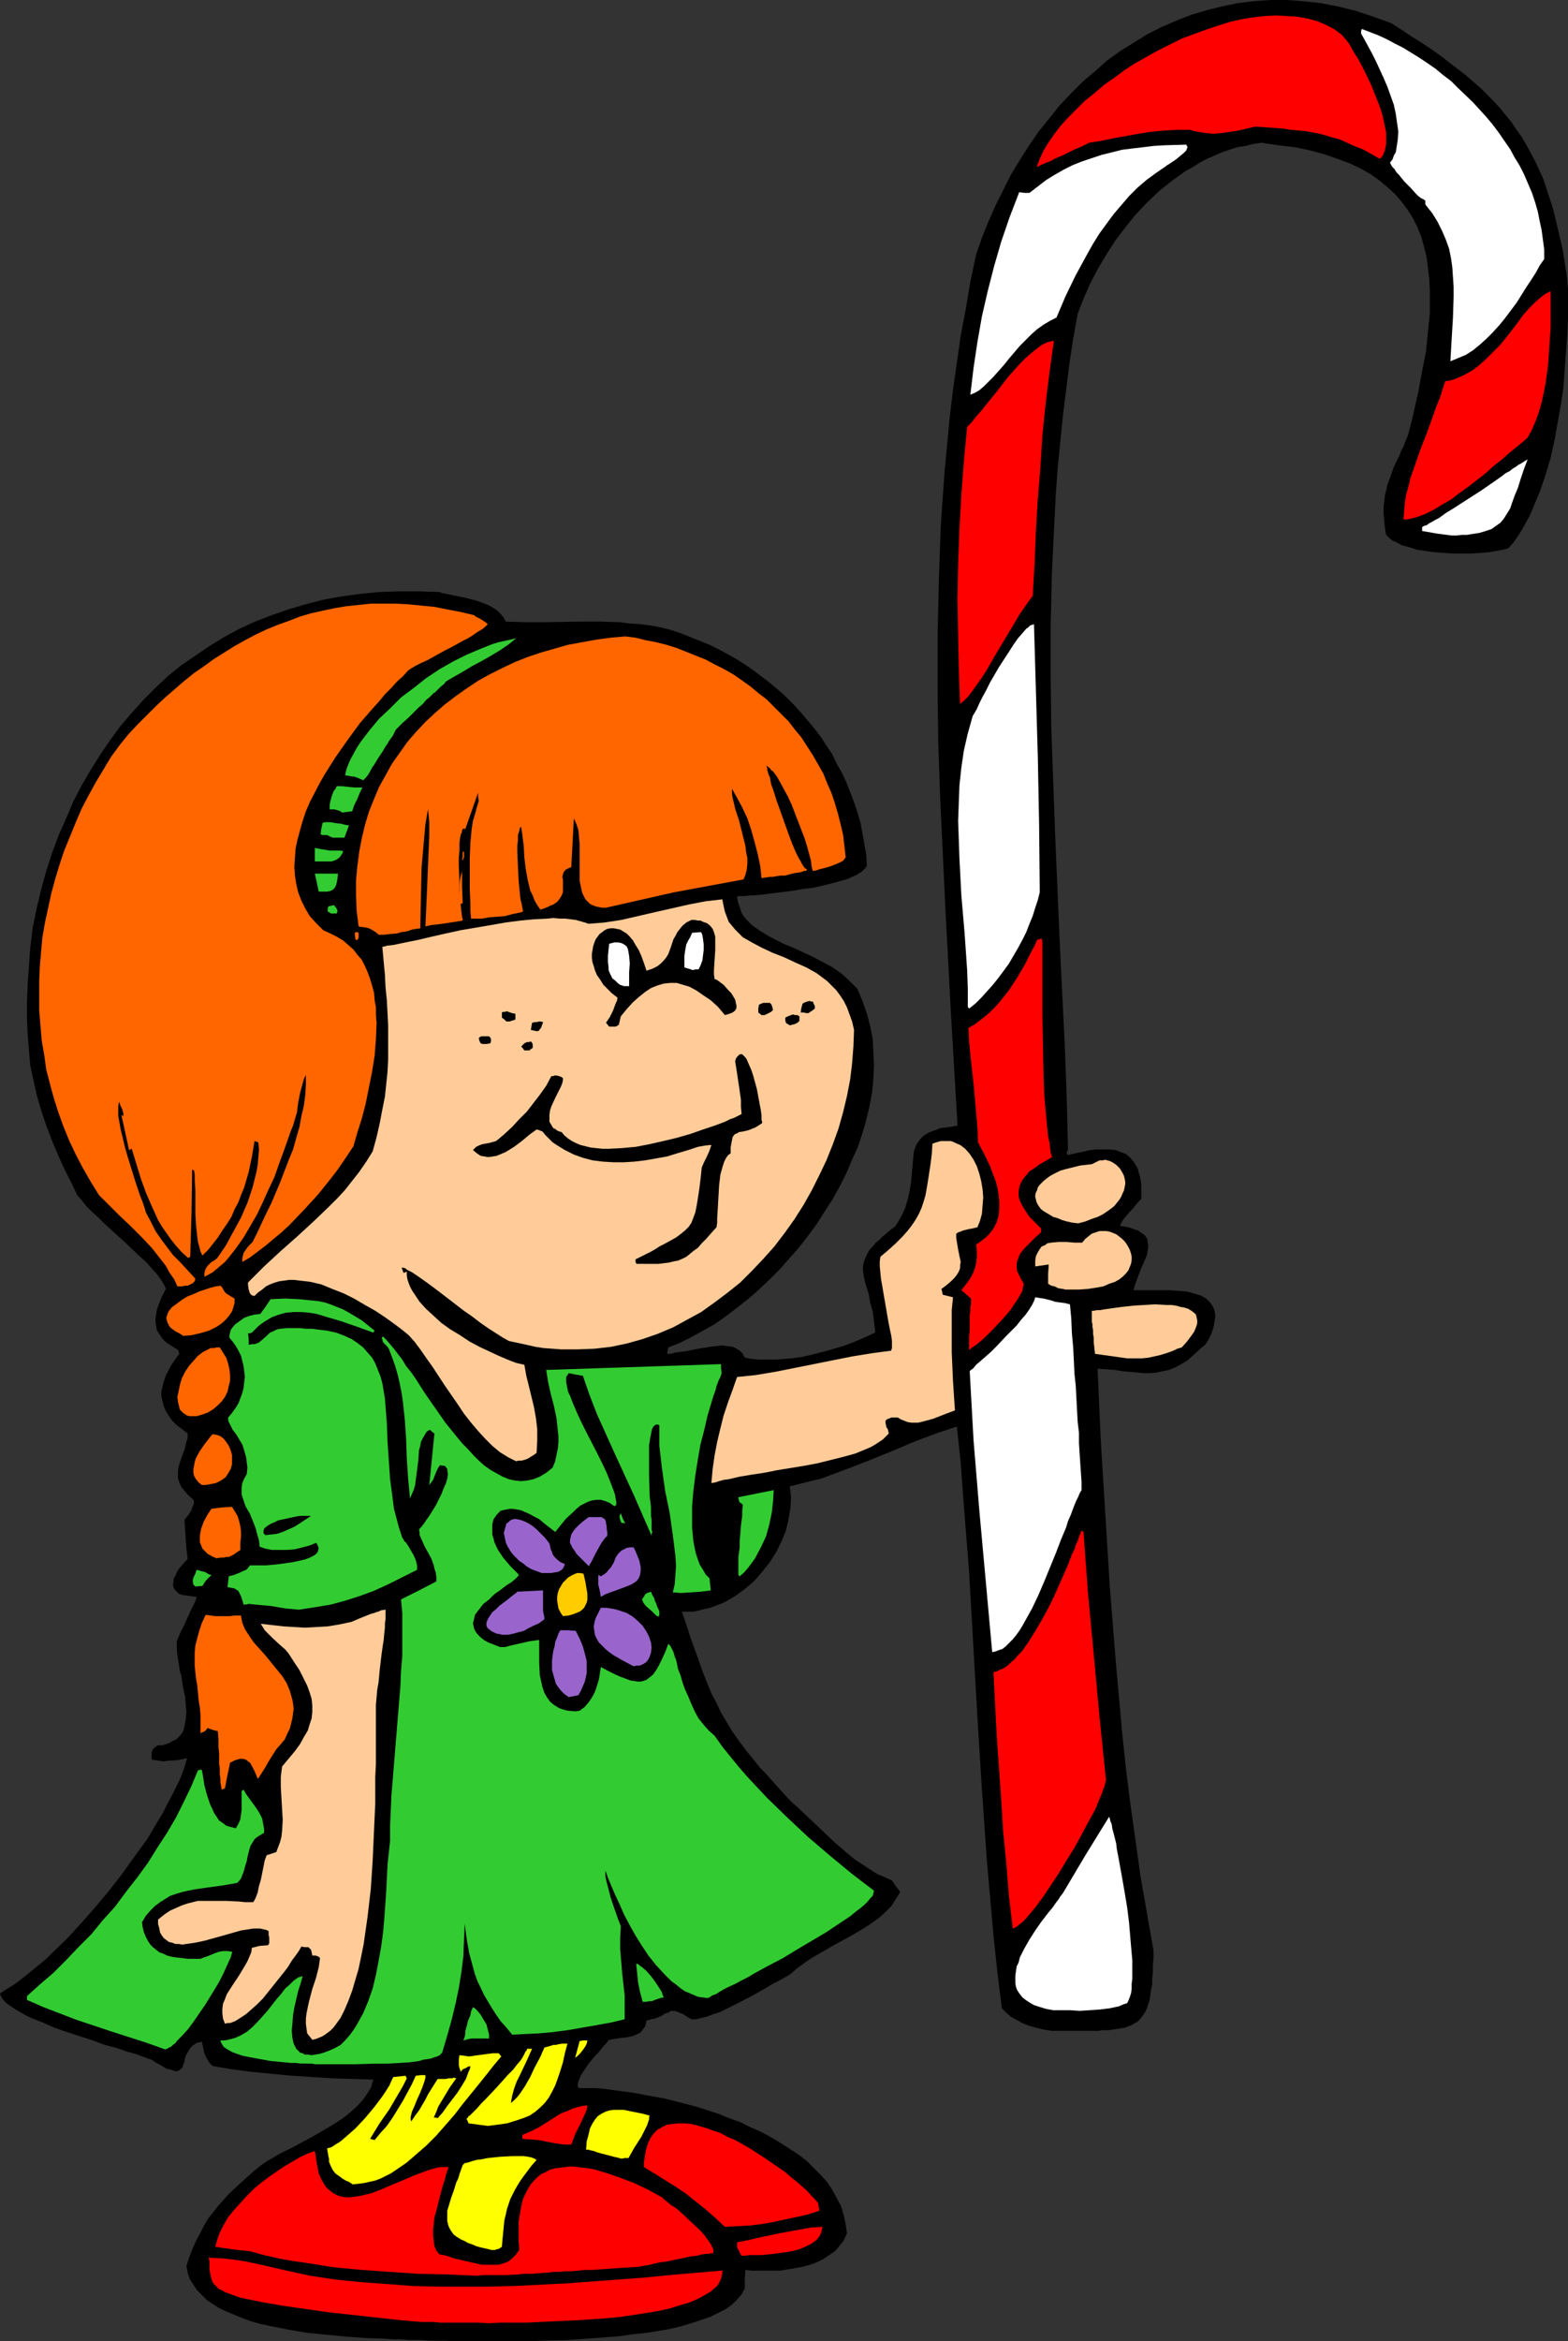
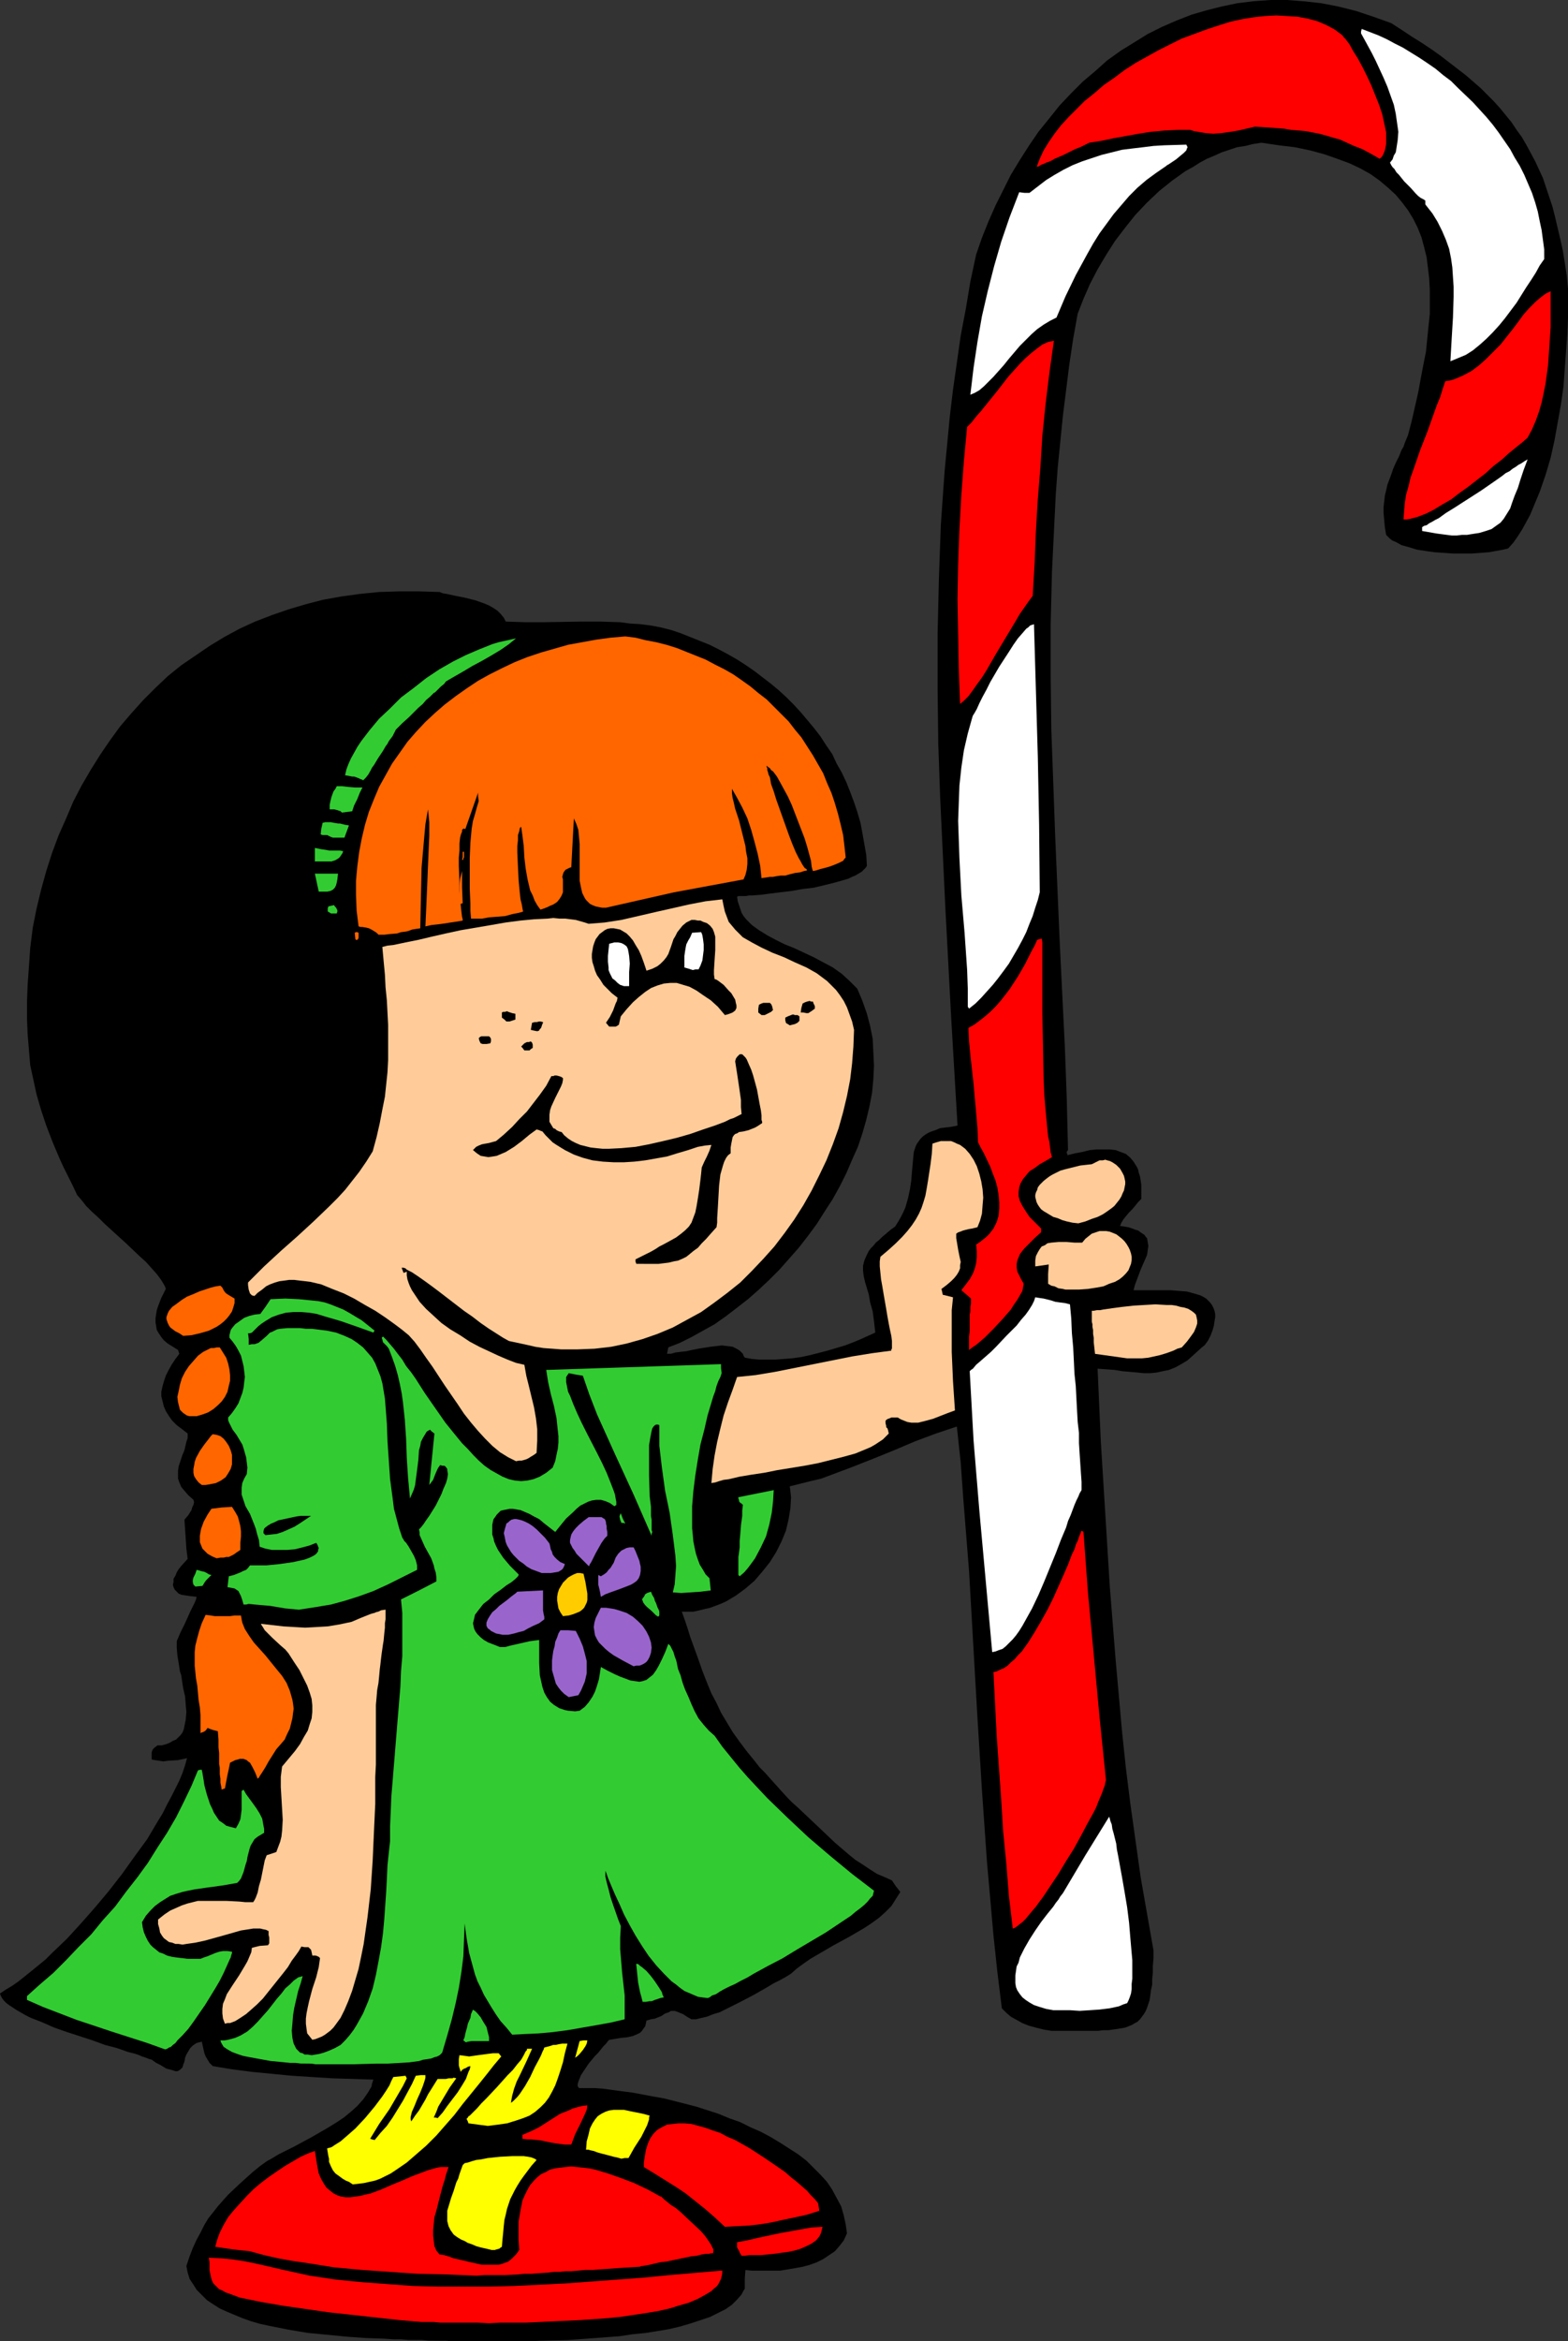
<svg xmlns="http://www.w3.org/2000/svg" xmlns:ns1="http://sodipodi.sourceforge.net/DTD/sodipodi-0.dtd" xmlns:ns2="http://www.inkscape.org/namespaces/inkscape" version="1.0" width="104.324mm" height="155.711mm" id="svg72" ns1:docname="Girl with Candy Cane.wmf">
  <rect width="100%" height="100%" fill="#333333" stroke="none" />
  <ns1:namedview id="namedview72" pagecolor="#ffffff" bordercolor="#000000" borderopacity="0.25" ns2:showpageshadow="2" ns2:pageopacity="0.0" ns2:pagecheckerboard="0" ns2:deskcolor="#d1d1d1" ns2:document-units="mm" />
  <defs id="defs1">
    <pattern id="WMFhbasepattern" patternUnits="userSpaceOnUse" width="6" height="6" x="0" y="0" />
  </defs>
  <path style="fill:#000000;fill-opacity:1;fill-rule:evenodd;stroke:none" d="m 107.623,588.353 -1.454,-0.162 h -1.616 -1.778 l -1.939,-0.162 h -1.939 l -2.262,-0.162 -4.525,-0.162 -4.686,-0.323 -5.009,-0.485 -5.009,-0.485 -4.848,-0.808 -4.848,-0.97 -2.262,-0.485 -2.262,-0.646 -2.262,-0.808 -1.939,-0.808 -1.939,-0.808 -1.778,-0.808 -1.778,-1.131 -1.454,-0.97 -1.293,-1.293 -1.293,-1.293 -0.808,-1.293 -0.97,-1.454 -0.485,-1.616 -0.323,-1.616 0.808,-2.424 0.808,-2.101 0.97,-2.101 0.97,-1.778 0.97,-1.939 0.97,-1.616 1.293,-1.616 1.131,-1.454 1.293,-1.454 1.293,-1.454 2.909,-2.747 3.232,-2.909 1.778,-1.454 1.778,-1.293 1.454,-0.808 1.616,-0.97 1.939,-0.97 1.939,-0.97 4.201,-2.262 4.201,-2.424 2.101,-1.293 1.939,-1.293 1.778,-1.454 1.616,-1.454 1.454,-1.616 1.131,-1.616 0.97,-1.616 0.162,-0.808 0.323,-0.97 -10.342,-0.323 -5.171,-0.323 -5.009,-0.323 -5.009,-0.485 -5.009,-0.485 -5.009,-0.646 -4.848,-0.808 -0.808,-0.808 -0.485,-0.808 -0.485,-0.808 -0.323,-0.808 -0.646,-2.909 -1.293,0.323 -0.97,0.646 -0.646,0.646 -0.485,0.808 -0.485,0.808 -0.323,0.808 -0.162,0.97 -0.323,0.808 -0.162,0.646 -0.485,0.485 -0.485,0.323 -0.323,0.162 h -0.485 l -0.485,-0.162 -0.485,-0.162 -0.646,-0.162 -0.646,-0.162 -0.808,-0.485 -0.808,-0.485 -0.97,-0.485 -1.131,-0.808 -0.646,-0.162 -0.808,-0.323 -0.97,-0.323 -1.131,-0.485 -1.131,-0.323 -1.293,-0.323 -2.747,-0.97 -3.07,-0.808 -3.07,-1.131 -6.464,-2.101 -3.232,-1.131 -2.909,-1.293 -2.909,-1.131 -1.293,-0.646 -1.131,-0.646 -1.131,-0.646 -0.97,-0.646 L 2.262,504.003 1.616,503.518 0.97,502.872 0.485,502.225 0.162,501.579 0,501.094 l 1.454,-0.97 1.616,-0.97 1.616,-1.131 1.616,-1.293 1.616,-1.293 1.778,-1.454 1.778,-1.454 1.616,-1.616 3.717,-3.555 3.555,-3.878 3.555,-4.04 3.394,-4.04 3.394,-4.363 3.232,-4.525 3.07,-4.201 2.586,-4.363 1.293,-2.101 1.131,-2.262 1.131,-2.101 0.97,-1.939 0.97,-1.939 0.808,-1.939 0.646,-1.939 0.485,-1.778 -2.262,0.485 -2.586,0.162 -1.131,0.162 -0.97,-0.162 -1.131,-0.162 -0.808,-0.162 v -0.808 -0.485 -0.485 l 0.162,-0.485 0.162,-0.323 0.323,-0.323 0.808,-0.646 h 1.131 l 1.131,-0.323 0.808,-0.323 0.808,-0.485 0.808,-0.323 0.646,-0.646 0.485,-0.485 0.485,-0.646 0.323,-0.808 0.162,-0.808 0.323,-1.616 0.162,-1.939 -0.162,-1.778 -0.162,-2.101 -0.485,-2.101 -0.323,-2.101 -0.162,-1.131 -0.323,-0.97 -0.323,-2.101 -0.323,-1.939 -0.162,-1.939 v -1.616 l 0.97,-2.262 0.97,-1.939 0.808,-1.778 0.646,-1.454 0.646,-1.293 0.485,-0.97 0.323,-0.808 0.162,-0.646 -1.454,-0.162 -1.131,-0.162 -1.131,-0.162 -0.808,-0.323 -0.485,-0.485 -0.485,-0.485 -0.323,-0.646 -0.162,-0.646 0.162,-0.646 v -0.808 l 0.485,-0.808 0.323,-0.808 0.485,-0.808 0.646,-0.808 1.616,-1.778 -0.323,-2.585 -0.162,-2.424 -0.162,-2.424 -0.162,-2.424 0.97,-1.131 0.808,-1.293 0.162,-0.646 0.323,-0.646 0.162,-0.646 -0.162,-0.646 -1.293,-1.131 -0.97,-1.131 -0.808,-0.97 -0.485,-1.131 -0.323,-0.97 v -0.97 -0.97 l 0.162,-1.131 0.646,-1.939 0.323,-0.97 0.485,-1.131 0.485,-2.101 0.323,-0.97 v -1.131 l -1.454,-1.131 -1.293,-0.97 -1.131,-1.131 -0.808,-1.131 -0.808,-1.293 -0.485,-1.131 -0.323,-1.293 -0.323,-1.293 v -1.131 l 0.323,-1.454 0.323,-1.131 0.485,-1.454 0.646,-1.293 0.808,-1.454 0.97,-1.454 0.97,-1.293 -0.323,-0.97 -1.293,-0.808 -1.293,-0.808 -0.97,-0.808 -0.646,-0.808 -0.646,-0.97 -0.485,-0.808 -0.162,-0.97 -0.162,-0.97 v -0.97 l 0.162,-1.131 0.162,-0.97 0.323,-0.97 0.808,-2.101 1.131,-2.262 -0.162,-0.485 -0.323,-0.646 -0.808,-1.293 -0.97,-1.293 -1.293,-1.454 -1.454,-1.616 -1.616,-1.454 -3.394,-3.232 -3.555,-3.232 -1.778,-1.616 -1.616,-1.616 -1.616,-1.454 -1.454,-1.454 -1.131,-1.454 -1.131,-1.293 -1.131,-2.424 -2.262,-4.525 -0.97,-2.101 -1.778,-4.201 -1.616,-4.201 -1.293,-3.878 -1.131,-3.878 -0.808,-3.717 -0.808,-3.717 -0.323,-3.878 -0.323,-3.878 -0.162,-4.04 v -4.04 l 0.162,-4.363 0.323,-4.525 0.323,-4.686 0.323,-2.585 0.323,-2.585 0.97,-4.848 1.131,-4.686 1.293,-4.686 1.454,-4.525 1.616,-4.363 1.939,-4.363 1.778,-4.201 2.101,-4.04 2.262,-3.878 2.424,-3.878 2.424,-3.555 2.586,-3.555 2.909,-3.393 2.909,-3.232 3.07,-3.07 3.07,-2.909 3.394,-2.747 3.555,-2.424 3.555,-2.424 3.717,-2.262 3.878,-2.101 3.878,-1.778 4.201,-1.616 4.201,-1.454 4.363,-1.293 4.363,-1.131 4.525,-0.808 4.686,-0.646 4.848,-0.485 5.009,-0.162 h 5.009 l 5.171,0.162 0.808,0.323 0.97,0.162 2.262,0.485 2.424,0.485 2.586,0.646 2.262,0.808 1.131,0.485 1.131,0.646 0.97,0.646 0.808,0.808 0.808,0.97 0.485,0.97 4.848,0.162 h 4.686 l 9.534,-0.162 h 4.686 l 5.009,0.162 2.424,0.323 2.586,0.162 2.586,0.323 2.586,0.485 2.586,0.646 2.424,0.808 2.424,0.97 2.424,0.97 2.424,0.97 2.262,1.131 2.424,1.293 2.262,1.293 2.262,1.454 2.101,1.454 2.101,1.616 2.101,1.616 1.939,1.616 1.939,1.778 1.778,1.778 1.778,1.939 1.778,2.101 1.616,1.939 1.616,2.101 1.454,2.262 1.454,2.101 1.131,2.424 1.293,2.262 1.131,2.424 0.97,2.424 0.97,2.585 0.808,2.424 0.808,2.747 0.485,2.585 0.485,2.747 0.485,2.747 0.162,2.747 -0.323,0.485 -0.485,0.485 -0.485,0.485 -0.808,0.485 -0.808,0.485 -0.808,0.323 -0.97,0.485 -1.131,0.323 -2.262,0.646 -2.586,0.646 -2.747,0.646 -2.747,0.323 -2.747,0.485 -2.747,0.323 -2.586,0.323 -2.424,0.323 -2.101,0.162 h -0.808 l -0.97,0.162 h -0.646 -0.646 -0.485 l -0.323,0.162 0.162,1.131 0.323,0.97 0.323,0.97 0.323,0.97 0.485,0.808 0.646,0.808 0.808,0.808 0.646,0.646 1.778,1.293 2.101,1.293 2.101,1.131 2.262,1.131 2.424,0.97 2.424,1.131 2.424,1.131 2.424,1.293 2.424,1.293 2.262,1.616 1.939,1.778 0.97,0.97 0.97,0.97 1.293,3.07 1.131,3.232 0.808,3.07 0.646,3.232 0.162,3.393 0.162,3.393 -0.162,3.393 -0.323,3.393 -0.646,3.393 -0.808,3.393 -0.97,3.393 -1.131,3.393 -1.454,3.232 -1.454,3.393 -1.616,3.232 -1.778,3.232 -2.101,3.232 -1.939,3.07 -2.262,3.07 -2.262,2.909 -2.424,2.747 -2.424,2.747 -2.586,2.585 -2.747,2.585 -2.586,2.262 -2.909,2.262 -2.747,2.101 -2.747,1.939 -2.909,1.616 -2.909,1.616 -2.909,1.454 -2.909,1.131 -0.162,0.808 -0.162,0.808 h 0.97 l 1.131,-0.323 1.293,-0.162 1.454,-0.162 1.454,-0.323 1.616,-0.323 3.07,-0.485 1.454,-0.162 1.293,-0.162 1.454,0.162 1.293,0.162 0.97,0.485 0.808,0.485 0.808,0.808 0.162,0.485 0.323,0.485 1.778,0.323 1.778,0.162 h 4.201 l 2.101,-0.162 2.101,-0.162 2.262,-0.323 2.262,-0.485 4.363,-1.131 4.363,-1.293 2.101,-0.808 1.939,-0.808 1.778,-0.808 1.778,-0.808 -0.162,-1.454 -0.162,-1.454 -0.323,-2.424 -0.646,-2.262 -0.323,-1.939 -0.485,-1.616 -0.485,-1.616 -0.323,-1.454 -0.162,-1.293 v -1.293 l 0.323,-1.293 0.485,-1.131 0.646,-1.293 0.485,-0.646 0.646,-0.646 0.646,-0.808 0.808,-0.646 0.808,-0.808 0.97,-0.808 1.131,-0.97 1.131,-0.808 0.808,-1.293 0.646,-1.131 0.646,-1.293 0.485,-1.131 0.646,-2.262 0.485,-2.262 0.323,-2.101 0.162,-2.101 0.162,-1.778 0.162,-1.778 0.162,-1.616 0.485,-1.454 0.323,-0.646 0.485,-0.646 0.323,-0.485 0.646,-0.646 0.646,-0.485 0.808,-0.485 0.808,-0.323 0.97,-0.323 1.131,-0.485 1.293,-0.162 1.454,-0.162 1.616,-0.323 -0.808,-13.735 -0.808,-13.735 -1.454,-27.47 -0.646,-13.735 -0.646,-13.735 -0.485,-13.735 -0.162,-13.735 v -13.735 l 0.323,-13.735 0.485,-13.574 0.485,-6.948 0.485,-6.787 0.646,-6.787 0.646,-6.787 0.808,-6.787 0.97,-6.787 0.97,-6.787 1.293,-6.787 1.131,-6.787 1.454,-6.787 1.454,-4.201 1.616,-4.04 1.778,-4.04 1.939,-3.878 1.939,-3.878 2.262,-3.717 2.262,-3.555 2.424,-3.555 2.747,-3.393 2.586,-3.232 2.909,-3.07 2.909,-2.909 3.07,-2.585 3.07,-2.747 3.394,-2.424 3.394,-2.101 3.394,-2.101 3.555,-1.778 3.717,-1.616 3.717,-1.454 3.878,-1.131 3.878,-0.97 3.878,-0.808 4.04,-0.485 L 319.475,0 h 4.201 l 4.201,0.323 4.363,0.485 4.201,0.808 4.525,1.131 4.363,1.454 4.525,1.616 2.747,1.778 2.424,1.616 2.586,1.616 2.424,1.616 2.262,1.616 2.101,1.616 2.101,1.616 2.101,1.616 3.717,3.232 1.616,1.616 1.616,1.616 1.616,1.778 1.454,1.778 1.454,1.778 1.293,1.939 1.293,1.778 1.131,1.939 1.131,2.101 1.131,2.101 0.97,2.101 0.97,2.101 0.808,2.424 0.808,2.424 0.808,2.424 0.646,2.585 0.646,2.747 0.646,2.747 0.646,2.909 0.485,3.07 0.485,3.07 0.323,3.393 v 3.555 3.717 l -0.162,4.04 -0.323,4.363 -0.323,4.363 -0.323,4.525 -0.646,4.525 -0.808,4.525 -0.808,4.525 -0.97,4.363 -1.293,4.363 -1.454,4.201 -1.616,3.878 -0.808,1.939 -1.939,3.555 -1.131,1.778 -1.131,1.616 -1.293,1.454 -1.293,0.323 -1.778,0.323 -1.778,0.323 -2.101,0.162 -2.262,0.162 h -2.262 -2.424 l -2.262,-0.162 -2.424,-0.162 -2.262,-0.323 -2.101,-0.323 -2.101,-0.646 -1.778,-0.485 -1.454,-0.808 -0.808,-0.323 -0.646,-0.485 -0.485,-0.485 -0.485,-0.485 -0.323,-1.939 -0.162,-1.778 -0.162,-1.778 v -1.454 l 0.162,-1.454 0.162,-1.454 0.323,-1.293 0.323,-1.454 0.485,-1.293 0.485,-1.293 0.485,-1.454 0.646,-1.454 0.808,-1.616 0.646,-1.616 0.485,-0.808 0.323,-0.97 0.808,-1.939 0.97,-3.717 0.808,-3.555 0.808,-3.555 0.646,-3.555 0.646,-3.393 0.646,-3.232 0.323,-3.232 0.323,-3.232 0.323,-3.07 v -3.07 -2.909 l -0.162,-2.909 -0.323,-2.747 -0.323,-2.585 -0.646,-2.585 -0.646,-2.424 -0.97,-2.424 -1.131,-2.262 -1.293,-2.101 -1.454,-1.939 -1.616,-1.939 -1.939,-1.778 -2.101,-1.778 -2.262,-1.616 -2.586,-1.454 -2.747,-1.293 -3.07,-1.131 -3.232,-1.131 -3.555,-0.97 -3.878,-0.808 -4.04,-0.485 -4.363,-0.646 -2.101,0.323 -1.939,0.485 -2.101,0.323 -1.939,0.646 -1.939,0.646 -1.778,0.808 -1.939,0.808 -1.778,0.97 -1.778,1.131 -1.778,0.97 -3.394,2.424 -3.232,2.585 -3.07,2.909 -2.909,3.07 -2.586,3.232 -2.586,3.393 -2.262,3.555 -2.101,3.555 -1.939,3.717 -1.616,3.717 -1.454,3.717 -1.131,6.302 -0.97,6.464 -0.808,6.464 -0.808,6.464 -0.646,6.464 -0.646,6.464 -0.485,6.625 -0.323,6.464 -0.646,13.25 -0.323,13.089 v 13.25 l 0.162,13.25 0.485,13.25 0.485,13.412 1.131,26.501 0.646,13.25 0.646,13.089 0.485,13.089 0.323,13.089 -0.162,0.162 -0.162,0.323 v 0.323 l 0.162,0.162 v 0.323 l 1.939,-0.485 1.778,-0.323 1.939,-0.485 1.778,-0.162 h 1.616 1.616 l 1.454,0.162 1.293,0.485 1.293,0.485 1.131,0.97 0.808,0.97 0.808,1.293 0.323,0.646 0.162,0.808 0.323,0.97 0.162,0.97 0.162,1.131 v 1.131 1.131 1.293 l -0.808,0.808 -0.646,0.808 -0.808,0.97 -0.808,0.808 -0.808,0.97 -0.646,0.808 -0.485,0.808 -0.323,0.808 1.131,0.162 0.97,0.162 0.97,0.323 0.808,0.323 0.646,0.162 0.646,0.485 0.485,0.323 0.485,0.323 0.323,0.485 0.323,0.323 0.162,0.97 0.162,0.97 -0.162,1.131 -0.162,1.131 -0.485,1.131 -1.131,2.585 -0.97,2.585 -0.485,1.293 -0.323,1.293 h 1.616 1.778 1.939 4.04 l 1.939,0.162 2.101,0.162 1.778,0.485 1.616,0.485 0.646,0.323 0.808,0.485 0.485,0.485 0.485,0.485 0.485,0.646 0.323,0.646 0.323,0.808 0.162,0.808 v 0.808 l -0.162,0.97 -0.162,1.131 -0.323,1.131 -0.485,1.293 -0.646,1.293 -0.808,1.131 -0.97,0.808 -1.778,1.616 -1.616,1.454 -1.616,0.97 -1.454,0.808 -1.616,0.646 -1.616,0.323 -1.454,0.323 -1.616,0.162 h -1.616 l -1.616,-0.162 -1.778,-0.162 -1.939,-0.162 -1.939,-0.323 -2.101,-0.162 -2.262,-0.162 0.808,18.26 1.131,18.26 1.131,18.26 1.454,18.26 0.808,9.049 0.808,9.049 0.97,9.211 1.131,9.049 1.293,9.211 1.293,9.211 1.616,9.211 1.616,9.211 v 1.939 l -0.162,1.939 v 1.616 l -0.162,1.616 v 1.454 l -0.323,1.454 -0.162,1.293 -0.162,1.131 -0.323,0.97 -0.323,0.97 -0.323,0.808 -0.485,0.808 -0.485,0.646 -0.485,0.646 -0.646,0.646 -0.646,0.323 -0.808,0.485 -0.808,0.323 -0.808,0.323 -0.97,0.162 -0.97,0.162 -1.131,0.162 -1.131,0.162 h -1.293 l -1.293,0.162 h -1.293 -4.848 -1.778 -3.878 l -1.939,-0.323 -1.939,-0.485 -1.778,-0.485 -1.616,-0.646 -1.454,-0.808 -1.454,-0.808 -1.131,-0.97 -1.131,-1.131 -1.131,-9.211 -0.97,-9.049 -0.808,-9.211 -0.808,-9.049 -1.293,-18.421 -1.131,-18.26 -2.101,-36.681 -1.454,-18.26 -0.646,-9.049 -0.97,-9.049 -5.333,1.778 -5.171,1.939 -5.333,2.262 -5.171,2.101 -5.333,2.101 -5.171,1.939 -2.586,0.97 -2.747,0.646 -2.586,0.646 -2.586,0.646 0.162,1.293 0.162,1.454 -0.162,2.747 -0.485,2.909 -0.646,2.747 -1.131,2.747 -1.293,2.585 -1.616,2.585 -1.939,2.424 -1.939,2.262 -2.262,1.939 -2.424,1.778 -2.424,1.454 -1.454,0.646 -1.293,0.485 -1.293,0.485 -1.454,0.323 -1.293,0.323 -1.454,0.323 h -1.454 -1.454 l 0.808,2.262 0.646,1.939 0.646,2.101 0.646,1.778 0.646,1.778 0.646,1.778 1.131,3.232 1.131,2.909 1.131,2.747 1.293,2.424 1.131,2.424 1.454,2.424 1.454,2.424 1.616,2.262 1.939,2.585 2.101,2.585 1.131,1.454 1.293,1.293 1.293,1.454 1.454,1.616 1.454,1.616 1.616,1.778 1.131,1.131 1.454,1.293 2.909,2.747 3.07,2.909 3.232,3.07 3.394,2.909 1.778,1.454 1.778,1.131 1.939,1.293 1.778,1.131 1.939,0.808 1.778,0.808 0.97,1.454 0.646,0.808 0.485,0.646 -1.131,1.778 -1.131,1.778 -1.454,1.454 -1.616,1.454 -1.778,1.293 -1.939,1.293 -3.878,2.262 -3.878,2.101 -3.878,2.262 -1.939,1.131 -1.616,1.131 -1.778,1.293 -1.454,1.293 -1.293,0.808 -1.454,0.808 -1.616,0.808 -1.616,0.97 -3.394,1.939 -3.394,1.778 -3.555,1.778 -1.616,0.808 -1.616,0.485 -1.616,0.646 -1.454,0.323 -1.293,0.323 h -1.131 l -1.131,-0.646 -0.97,-0.646 -0.808,-0.323 -0.808,-0.323 -0.485,-0.162 h -0.485 -0.485 l -0.485,0.323 -0.97,0.323 -0.485,0.323 -0.485,0.323 -0.808,0.323 -0.808,0.323 -0.97,0.162 -1.131,0.323 -0.162,0.808 -0.162,0.646 -0.485,0.646 -0.323,0.485 -0.485,0.485 -0.646,0.323 -1.131,0.485 -1.454,0.323 -1.616,0.162 -2.909,0.485 -0.323,0.323 -0.485,0.646 -0.646,0.646 -0.646,0.808 -0.646,0.808 -0.808,0.808 -1.616,1.939 -1.293,1.939 -0.646,0.97 -0.323,0.808 -0.323,0.808 -0.162,0.646 v 0.485 l 0.323,0.485 h 1.939 2.101 l 2.101,0.162 2.262,0.323 2.424,0.323 2.586,0.323 2.586,0.485 2.586,0.485 2.747,0.485 2.586,0.646 5.656,1.454 5.494,1.778 2.747,1.131 2.747,0.97 2.586,1.293 2.586,1.131 2.424,1.293 2.424,1.454 2.262,1.454 2.262,1.454 2.101,1.616 1.778,1.778 1.778,1.778 1.616,1.778 1.293,1.939 1.131,2.101 1.131,2.101 0.646,2.262 0.485,2.262 0.323,2.262 -0.808,1.778 -1.131,1.454 -1.131,1.293 -1.454,0.97 -1.454,0.97 -1.616,0.808 -1.778,0.646 -1.778,0.485 -1.778,0.323 -1.939,0.323 -1.939,0.323 h -3.717 -1.778 -1.616 l -1.616,-0.162 -0.162,2.262 v 2.424 l -0.485,0.808 -0.323,0.646 -1.131,1.293 -1.293,1.293 -1.616,1.131 -1.939,0.97 -1.939,0.97 -2.424,0.808 -2.424,0.808 -2.747,0.808 -2.747,0.646 -2.909,0.485 -3.07,0.485 -3.232,0.323 -3.232,0.485 -6.464,0.485 -6.625,0.485 -6.625,0.162 -3.232,0.162 h -3.07 -11.15 -2.424 -2.101 l -1.939,-0.162 h -1.778 z" id="path1" />
  <path style="fill:#ff0000;fill-opacity:1;fill-rule:evenodd;stroke:none" d="m 106.007,583.667 -5.656,-0.485 -5.817,-0.646 -11.796,-1.293 -5.656,-0.808 -5.656,-0.808 -5.656,-0.97 -5.494,-1.131 -1.293,-0.485 -1.293,-0.485 -0.97,-0.323 -0.808,-0.485 -0.808,-0.323 -0.485,-0.485 -0.485,-0.485 -0.485,-0.485 -0.323,-0.646 -0.162,-0.485 -0.323,-1.454 -0.162,-0.808 v -0.808 -1.131 l -0.162,-1.131 3.232,0.162 3.07,0.323 3.07,0.485 3.07,0.646 6.302,1.454 6.625,1.454 6.464,0.97 6.464,0.646 6.464,0.485 6.464,0.485 6.302,0.162 h 6.464 6.464 l 6.464,-0.162 6.464,-0.323 6.464,-0.323 13.089,-0.97 6.464,-0.485 6.625,-0.646 13.089,-1.131 v 0.646 l -0.162,0.808 -0.162,0.646 -0.323,0.646 -0.323,0.646 -0.485,0.646 -0.646,0.485 -0.646,0.646 -0.808,0.485 -0.808,0.485 -1.778,0.97 -2.262,0.97 -2.262,0.646 -2.586,0.808 -2.909,0.646 -2.909,0.485 -3.232,0.485 -3.232,0.485 -3.232,0.323 -6.787,0.485 -6.949,0.323 -6.787,0.323 h -3.232 -3.232 l -2.909,0.162 -2.909,-0.162 h -2.747 -2.424 -2.101 -2.101 l -1.616,-0.162 h -1.293 -0.646 z" id="path2" />
  <path style="fill:#ff0000;fill-opacity:1;fill-rule:evenodd;stroke:none" d="m 119.904,572.033 -7.595,-0.323 -7.272,-0.162 -7.11,-0.485 -6.949,-0.485 -6.949,-0.646 -7.11,-1.131 -3.394,-0.485 -3.555,-0.646 -3.555,-0.808 -3.555,-0.97 -4.363,-0.485 -4.363,-0.646 0.485,-1.778 0.646,-1.778 0.97,-1.939 1.131,-1.939 1.454,-1.778 1.616,-1.778 1.616,-1.778 1.778,-1.778 1.939,-1.616 1.939,-1.454 2.101,-1.454 1.939,-1.293 1.939,-1.131 1.939,-1.131 1.778,-0.808 1.778,-0.646 0.323,2.101 0.323,1.939 0.323,1.616 0.646,1.454 0.646,1.131 0.646,0.97 0.97,0.808 0.808,0.646 0.97,0.485 0.97,0.323 1.131,0.162 h 1.131 l 1.293,-0.162 1.131,-0.162 1.293,-0.323 1.454,-0.323 2.586,-0.97 2.586,-1.131 2.747,-1.131 2.586,-1.131 2.586,-0.97 1.293,-0.485 1.131,-0.323 1.131,-0.323 0.97,-0.162 h 0.97 0.97 l -0.323,0.97 -0.323,0.97 -0.323,1.293 -0.485,1.454 -0.808,3.07 -0.808,3.232 -0.485,1.616 -0.162,1.616 -0.162,1.616 v 1.454 l 0.162,1.293 0.162,1.293 0.485,1.131 0.808,0.97 1.131,0.162 1.131,0.323 1.293,0.485 1.454,0.323 2.747,0.646 2.909,0.646 h 1.454 1.293 1.454 l 1.131,-0.323 1.293,-0.485 0.97,-0.808 0.97,-0.97 0.808,-1.131 -0.162,-2.585 v -2.262 -2.262 l 0.323,-1.939 0.323,-1.778 0.323,-1.616 0.646,-1.454 0.646,-1.293 0.646,-1.131 0.97,-1.131 0.808,-0.808 0.97,-0.808 1.131,-0.485 1.131,-0.646 1.293,-0.323 1.293,-0.162 1.293,-0.162 1.454,-0.162 1.454,0.162 1.454,0.162 1.454,0.162 1.616,0.323 3.232,0.97 3.232,1.131 3.394,1.293 3.394,1.616 3.232,1.778 h 0.162 l 0.162,0.162 0.485,0.485 0.808,0.646 0.97,0.808 1.293,0.808 1.131,0.97 2.586,2.424 2.424,2.262 1.131,1.293 0.808,1.131 0.646,0.97 0.485,0.97 0.162,0.323 v 0.485 0.323 l -0.323,0.323 v -0.162 h -0.162 l -0.646,0.162 h -0.808 l -0.97,0.162 -1.293,0.323 -1.454,0.162 -3.07,0.646 -3.07,0.646 -1.454,0.162 -1.454,0.323 -1.293,0.323 -0.97,0.162 -0.808,0.162 h -0.323 l -0.323,0.162 -2.586,0.162 -2.586,0.162 -2.262,0.162 -2.262,0.162 -2.101,0.162 h -1.939 l -1.778,0.162 -1.778,0.162 h -1.454 l -1.454,0.162 h -1.454 l -1.293,0.162 -2.262,0.162 -2.101,0.162 h -1.778 l -1.616,0.162 -3.232,0.162 h -1.616 -1.616 -1.939 z" id="path3" />
  <path style="fill:#ff0000;fill-opacity:1;fill-rule:evenodd;stroke:none" d="m 186.482,567.023 -0.485,-0.808 -0.162,-0.485 -0.323,-0.485 -0.162,-0.323 v -0.646 -0.646 l 2.586,-0.485 2.747,-0.646 5.333,-1.131 5.333,-0.97 2.747,-0.485 2.747,-0.162 -0.162,0.646 -0.162,0.646 -0.162,0.485 -0.323,0.646 -0.808,0.97 -1.131,0.808 -1.293,0.646 -1.454,0.646 -1.616,0.485 -1.616,0.323 -3.555,0.485 -1.616,0.162 -1.616,0.162 h -1.616 -1.293 l -1.131,0.162 z" id="path4" />
  <path style="fill:#ffff00;fill-opacity:1;fill-rule:evenodd;stroke:none" d="m 123.621,565.569 -1.293,-0.323 -1.454,-0.323 -1.131,-0.323 -1.131,-0.485 -0.97,-0.323 -0.808,-0.485 -0.808,-0.323 -0.808,-0.485 -0.485,-0.323 -0.646,-0.485 -0.808,-1.131 -0.485,-0.97 -0.323,-1.293 v -1.293 -1.293 l 0.485,-1.616 0.485,-1.616 0.646,-1.778 0.646,-2.101 0.485,-0.97 0.323,-1.131 0.808,-2.262 0.485,-0.485 0.808,-0.162 0.97,-0.323 1.131,-0.323 1.293,-0.162 1.616,-0.323 3.07,-0.323 3.07,-0.162 h 1.454 1.454 l 1.131,0.162 0.808,0.162 0.808,0.323 0.485,0.323 -1.293,1.454 -0.97,1.293 -0.97,1.293 -0.808,1.131 -0.808,1.293 -0.646,1.131 -1.131,2.262 -0.808,2.424 -0.323,1.454 -0.323,1.293 -0.162,1.454 -0.162,1.778 -0.162,1.616 -0.162,1.939 -0.485,0.323 -0.162,0.162 -0.646,0.162 -0.485,0.162 h -0.323 z" id="path5" />
  <path style="fill:#ff0000;fill-opacity:1;fill-rule:evenodd;stroke:none" d="m 182.28,559.752 -2.586,-2.424 -2.424,-2.101 -2.424,-1.939 -2.424,-1.939 -2.424,-1.616 -2.586,-1.616 -2.586,-1.616 -2.909,-1.778 v -1.131 l 0.162,-1.131 0.162,-0.97 0.162,-0.97 0.485,-1.616 0.646,-1.454 0.808,-1.131 0.97,-0.97 1.131,-0.646 1.293,-0.646 1.454,-0.162 1.454,-0.162 h 1.454 l 1.778,0.162 1.778,0.485 1.778,0.485 1.778,0.646 1.939,0.646 1.778,0.97 1.939,0.808 3.717,2.101 3.717,2.424 3.555,2.424 1.616,1.131 1.454,1.293 1.454,1.131 1.293,1.131 1.293,1.131 0.97,1.131 0.97,0.97 0.808,0.97 0.162,0.97 0.162,0.97 -3.07,0.97 -2.909,0.646 -3.07,0.646 -2.909,0.646 -2.909,0.485 -2.909,0.323 -3.07,0.162 z" id="path6" />
  <path style="fill:#ffff00;fill-opacity:1;fill-rule:evenodd;stroke:none" d="m 88.716,549.087 -0.97,-0.646 -0.808,-0.323 -0.808,-0.485 -0.646,-0.485 -1.131,-0.808 -0.646,-0.808 -0.485,-0.97 -0.485,-1.131 v -0.808 l -0.162,-0.646 -0.162,-0.97 -0.162,-0.97 1.131,-0.323 0.97,-0.646 1.293,-0.808 1.131,-0.97 1.293,-1.131 1.293,-1.131 2.424,-2.585 2.424,-2.909 0.97,-1.293 0.97,-1.293 0.97,-1.454 0.808,-1.293 0.485,-1.131 0.485,-0.97 1.616,-0.162 1.454,-0.162 0.162,0.323 0.162,0.323 -0.97,1.939 -1.131,1.939 -2.262,3.878 -2.586,3.717 -2.262,3.717 0.485,0.162 0.646,0.162 1.454,-1.778 1.616,-1.778 1.454,-2.101 1.293,-2.101 1.293,-2.101 1.131,-2.101 1.131,-2.101 0.97,-2.101 1.293,-0.162 h 1.131 v 0.646 l -0.162,0.646 -0.485,1.454 -0.646,1.616 -0.808,1.778 -0.646,1.616 -0.646,1.454 -0.162,0.646 -0.162,0.646 v 0.646 l 0.162,0.485 0.97,-1.454 0.97,-1.293 1.616,-2.747 0.646,-1.293 0.808,-1.293 0.808,-1.293 0.808,-1.293 h 1.293 0.808 l 0.646,-0.162 h 0.485 0.485 l 0.323,-0.162 0.646,0.162 -1.616,2.262 -1.454,2.424 -1.454,2.424 -0.485,1.293 -0.646,1.454 h 0.485 l 0.485,0.162 1.293,-1.454 1.131,-1.616 2.586,-3.393 1.131,-1.778 0.97,-1.616 0.646,-1.778 0.323,-0.646 0.162,-0.808 -0.646,0.162 -0.485,0.323 -0.485,0.162 -0.485,0.323 -0.323,0.485 -0.162,-0.485 -0.162,-0.485 -0.162,-0.646 v -0.485 -0.485 -0.646 l 0.162,-0.97 1.293,0.162 1.131,0.162 2.262,-0.323 2.424,-0.323 1.293,-0.162 h 1.454 l 0.646,0.808 -1.778,2.101 -1.778,2.262 -1.939,2.424 -2.101,2.585 -2.101,2.585 -2.101,2.747 -2.262,2.585 -2.262,2.585 -2.586,2.585 -2.424,2.101 -2.424,2.101 -2.586,1.778 -1.454,0.97 -1.293,0.646 -1.293,0.646 -1.293,0.485 -1.454,0.323 -1.454,0.323 -1.293,0.162 z" id="path7" />
  <path style="fill:#ffff00;fill-opacity:1;fill-rule:evenodd;stroke:none" d="m 156.263,542.623 -1.131,-0.323 -0.808,-0.162 -1.778,-0.485 -1.293,-0.323 -1.131,-0.323 -0.808,-0.323 -0.808,-0.162 -0.485,-0.162 h -0.646 l 0.162,-2.101 0.485,-1.778 0.323,-1.454 0.646,-1.293 0.646,-0.97 0.646,-0.808 0.97,-0.646 0.97,-0.485 0.97,-0.323 1.131,-0.162 h 1.293 1.293 l 1.454,0.323 1.616,0.323 1.616,0.323 1.778,0.485 -0.162,0.485 v 0.485 l -0.485,1.454 -0.646,1.293 -0.808,1.616 -1.778,2.747 -0.808,1.454 -0.646,1.131 h -0.97 z" id="path8" />
  <path style="fill:#ff0000;fill-opacity:1;fill-rule:evenodd;stroke:none" d="m 142.043,539.068 -1.293,-0.162 -1.131,-0.162 -0.97,-0.162 -0.808,-0.162 -0.808,-0.162 -0.646,-0.162 -1.131,-0.162 -1.778,-0.162 h -0.808 l -1.293,-0.162 v -0.97 l 2.262,-0.97 1.939,-0.97 1.778,-1.131 1.778,-1.131 1.778,-1.131 2.101,-0.808 0.97,-0.485 1.131,-0.323 1.293,-0.323 1.293,-0.162 -0.162,1.131 -0.485,1.131 -1.131,2.424 -1.293,2.585 -0.485,1.293 -0.485,1.293 z" id="path9" />
  <path style="fill:#ffff00;fill-opacity:1;fill-rule:evenodd;stroke:none" d="m 122.651,534.382 -2.424,-0.323 -2.424,-0.323 -0.162,-0.485 -0.323,-0.646 0.162,-0.162 0.162,-0.162 0.162,-0.323 0.323,-0.162 0.808,-0.808 0.97,-0.97 1.131,-1.293 1.293,-1.293 2.586,-2.747 2.747,-3.07 1.293,-1.293 1.131,-1.454 0.97,-1.131 0.646,-1.131 0.485,-0.97 0.323,-0.323 v -0.323 h 1.293 l -1.454,3.232 -1.616,3.393 -0.808,1.616 -0.646,1.778 -0.485,1.778 -0.323,1.778 0.485,-0.323 0.485,-0.485 0.646,-0.646 0.646,-0.808 0.646,-0.97 0.646,-0.97 1.293,-2.262 1.131,-2.424 1.131,-2.101 0.485,-0.97 0.323,-0.808 0.323,-0.646 0.162,-0.485 0.646,-0.162 0.646,-0.162 0.97,-0.323 h 0.646 l 0.646,-0.162 0.97,-0.162 h 1.293 l -0.646,2.424 -0.485,2.262 -0.646,2.101 -0.646,1.939 -0.646,1.778 -0.808,1.616 -0.808,1.454 -0.97,1.293 -1.131,1.131 -1.293,1.131 -1.454,0.97 -1.616,0.646 -1.939,0.646 -2.101,0.646 -2.262,0.323 z" id="path10" />
  <path style="fill:#32cc32;fill-opacity:1;fill-rule:evenodd;stroke:none" d="M 76.596,518.707 H 75.627 L 74.334,518.546 H 73.041 l -1.616,-0.162 -3.394,-0.323 -3.555,-0.646 -1.778,-0.323 -1.616,-0.323 -1.454,-0.485 -1.293,-0.485 -1.131,-0.646 -0.97,-0.646 -0.485,-0.808 -0.162,-0.323 -0.162,-0.485 h 0.97 l 0.97,-0.162 1.778,-0.485 1.454,-0.646 1.616,-0.97 1.293,-1.131 1.293,-1.293 2.586,-2.909 1.131,-1.454 1.131,-1.454 1.131,-1.293 0.97,-1.293 1.131,-0.97 0.97,-0.97 1.131,-0.808 1.131,-0.323 -0.485,1.778 -0.646,1.939 -0.97,4.201 -0.323,1.939 -0.162,2.101 -0.162,1.778 0.162,1.778 0.162,0.808 0.162,0.646 0.323,0.646 0.323,0.646 0.485,0.485 0.485,0.485 0.646,0.162 0.485,0.323 h 0.808 l 0.97,0.162 0.97,-0.162 0.97,-0.162 1.131,-0.323 1.293,-0.485 1.454,-0.646 1.454,-0.808 1.131,-1.131 1.131,-1.293 0.97,-1.293 0.808,-1.293 0.808,-1.454 0.808,-1.454 1.293,-3.07 1.131,-3.232 0.808,-3.393 0.646,-3.393 0.646,-3.555 0.485,-3.555 0.323,-3.555 0.485,-6.948 0.162,-3.232 0.162,-3.393 0.323,-3.07 0.323,-2.909 v -3.717 l 0.162,-3.717 0.162,-3.878 0.323,-3.878 1.293,-15.836 0.646,-7.756 0.162,-3.878 0.323,-3.878 v -3.717 -3.555 -3.555 l -0.323,-3.393 4.525,-2.262 4.363,-2.262 v -1.131 l -0.162,-1.131 -0.323,-0.97 -0.162,-0.808 -0.646,-1.778 -0.808,-1.454 -0.808,-1.454 -0.646,-1.454 -0.646,-1.454 v -0.646 l -0.162,-0.808 0.485,-0.485 0.646,-0.808 0.646,-0.97 0.808,-1.131 0.808,-1.293 0.808,-1.293 1.454,-2.909 0.485,-1.293 0.646,-1.454 0.323,-1.131 0.162,-1.131 -0.162,-0.97 v -0.323 l -0.485,-0.646 -0.323,-0.162 h -0.485 l -0.485,-0.162 -0.485,0.646 -0.323,0.646 -0.485,1.131 -0.485,1.293 -0.485,0.646 -0.485,0.646 0.646,-6.464 0.646,-6.464 -0.646,-0.485 -0.485,-0.485 -0.808,0.485 -0.485,0.808 -0.485,0.808 -0.485,0.97 -0.162,0.97 -0.323,1.131 -0.162,2.424 -0.323,2.585 -0.323,2.424 -0.162,1.293 -0.323,1.131 -0.485,1.131 -0.485,1.131 -0.485,-5.171 -0.323,-5.009 -0.162,-4.686 -0.323,-4.848 -0.485,-4.525 -0.323,-2.262 -0.485,-2.424 -0.485,-2.101 -0.646,-2.262 -0.808,-2.262 -0.808,-2.101 -0.485,-0.646 -0.485,-0.485 -0.323,-0.323 -0.162,-0.162 -0.162,-0.646 -0.162,-0.485 0.162,-0.162 0.162,-0.162 0.808,0.808 0.97,1.131 0.97,1.131 0.97,1.293 1.131,1.454 0.97,1.616 1.293,1.616 1.131,1.616 2.262,3.555 2.586,3.717 2.586,3.717 2.747,3.393 1.454,1.778 1.454,1.454 1.454,1.616 1.293,1.293 1.454,1.293 1.616,1.131 1.454,0.808 1.454,0.808 1.616,0.646 1.454,0.323 1.616,0.162 1.616,-0.162 1.454,-0.323 1.616,-0.646 1.616,-0.97 1.616,-1.293 0.646,-1.616 0.323,-1.616 0.323,-1.454 0.162,-1.616 v -1.616 l -0.162,-1.454 -0.323,-3.07 -0.646,-3.07 -0.808,-3.07 -0.646,-2.909 -0.485,-3.07 43.954,-1.454 v 0.97 l 0.162,1.293 -0.323,0.97 -0.485,0.97 -0.485,1.293 -0.323,1.293 -0.485,1.293 -0.485,1.616 -0.97,3.232 -0.808,3.555 -0.97,3.717 -0.646,3.717 -0.646,4.04 -0.485,3.878 -0.323,3.878 v 3.555 1.939 l 0.162,1.616 0.162,1.778 0.323,1.616 0.323,1.454 0.485,1.454 0.485,1.293 0.808,1.293 0.646,1.131 0.97,0.97 0.162,1.454 0.162,1.616 -2.586,0.323 -2.424,0.162 -2.424,0.162 -2.101,-0.162 0.485,-2.101 0.162,-2.262 0.162,-2.262 -0.162,-2.585 -0.323,-2.585 -0.323,-2.585 -0.808,-5.656 -1.131,-5.494 -0.808,-5.817 -0.323,-2.747 -0.323,-2.747 v -2.585 -2.585 l -0.323,-0.162 h -0.485 l -0.323,0.162 -0.323,0.323 -0.323,0.485 -0.162,0.646 -0.162,0.808 -0.162,0.808 -0.162,0.97 -0.162,0.97 v 2.262 2.585 2.747 l 0.162,5.332 0.323,2.585 v 2.262 l 0.162,0.97 v 0.97 0.808 0.808 l 0.162,0.485 -0.162,0.485 v 0.323 0.162 l -2.262,-5.171 -2.262,-5.171 -4.686,-10.18 -2.262,-5.009 -2.262,-5.009 -1.939,-5.009 -1.616,-4.686 -1.939,-0.323 -1.616,-0.323 -0.323,0.485 -0.323,0.485 v 0.646 0.646 l 0.162,0.808 0.162,0.808 0.162,0.808 0.485,0.97 0.808,2.101 0.97,2.262 1.131,2.424 1.293,2.585 2.586,5.009 1.293,2.585 1.131,2.424 0.97,2.424 0.808,2.101 0.323,0.97 0.162,0.97 0.162,0.808 v 0.808 l -0.485,0.323 -1.131,-0.808 -1.131,-0.485 -1.131,-0.323 h -1.131 l -1.131,0.162 -0.97,0.323 -0.97,0.485 -0.97,0.485 -0.97,0.808 -0.808,0.808 -1.778,1.616 -1.454,1.778 -1.293,1.616 -1.454,-1.131 -1.454,-1.131 -1.131,-0.97 -1.293,-0.646 -1.131,-0.646 -1.131,-0.485 -1.131,-0.485 -0.97,-0.162 -0.97,-0.162 h -0.808 l -0.808,0.162 -0.808,0.162 -0.646,0.162 -0.485,0.485 -0.485,0.485 -0.323,0.485 -0.485,0.646 -0.162,0.646 -0.162,0.808 v 0.646 0.97 0.808 l 0.323,0.97 0.162,0.808 0.485,1.131 0.485,0.97 0.646,0.97 0.646,0.97 1.778,2.101 0.97,0.97 1.131,1.131 v 0.162 l -0.162,0.323 -0.323,0.323 -0.323,0.323 -0.97,0.808 -1.293,0.808 -1.454,1.131 -1.616,1.131 -1.293,1.293 -1.454,1.131 -1.131,1.454 -0.485,0.646 -0.485,0.646 -0.162,0.808 -0.162,0.646 -0.162,0.646 0.162,0.808 0.162,0.646 0.323,0.646 0.485,0.646 0.808,0.808 0.808,0.646 1.131,0.646 1.293,0.485 1.616,0.646 h 1.293 l 1.131,-0.323 5.009,-1.131 1.131,-0.162 1.293,-0.162 v 1.454 1.293 3.07 l 0.162,3.07 0.323,1.454 0.323,1.454 0.485,1.454 0.646,1.131 0.808,1.131 0.97,0.808 1.293,0.808 1.454,0.485 0.808,0.162 1.778,0.162 1.131,-0.162 1.293,-0.97 0.97,-1.131 0.97,-1.454 0.646,-1.293 0.485,-1.454 0.485,-1.616 0.485,-3.07 1.778,0.97 1.616,0.808 1.454,0.646 1.293,0.485 1.293,0.485 1.131,0.162 1.131,0.162 0.808,-0.162 0.97,-0.323 0.808,-0.646 0.808,-0.646 0.808,-1.131 0.646,-1.131 0.808,-1.616 0.808,-1.778 0.808,-2.101 0.485,0.485 0.323,0.646 0.485,0.97 0.323,1.131 0.323,0.808 0.162,0.646 0.323,1.616 0.646,1.616 0.485,1.778 0.646,1.778 0.808,1.778 0.808,1.939 0.808,1.778 0.97,1.778 1.293,1.616 1.293,1.454 1.454,1.293 1.939,2.747 2.101,2.585 2.101,2.585 2.262,2.585 2.424,2.585 2.424,2.585 5.171,5.009 5.171,4.848 5.494,4.686 5.494,4.525 5.494,4.201 -0.162,0.646 -0.162,0.646 -0.646,0.646 -0.646,0.808 -0.808,0.808 -0.97,0.808 -1.293,0.97 -1.131,0.97 -1.454,0.97 -1.454,0.97 -3.394,2.262 -3.555,2.101 -3.555,2.101 -3.717,2.262 -3.717,1.939 -3.555,1.939 -1.616,0.97 -1.616,0.808 -1.454,0.808 -1.454,0.646 -1.293,0.646 -1.131,0.646 -0.97,0.646 -0.97,0.323 -0.646,0.485 -0.485,0.162 -1.293,-0.162 -1.131,-0.162 -1.131,-0.485 -1.131,-0.485 -1.131,-0.485 -1.131,-0.808 -0.97,-0.808 -1.131,-0.808 -1.939,-1.939 -1.939,-2.101 -1.939,-2.424 -1.616,-2.424 -1.616,-2.585 -1.454,-2.585 -1.454,-2.747 -1.131,-2.585 -1.131,-2.424 -0.97,-2.262 -0.808,-1.939 -0.323,-0.97 -0.323,-0.808 v 1.454 l 0.323,1.454 0.485,1.778 0.485,1.939 0.646,1.939 1.293,3.717 0.646,1.616 -0.162,2.909 v 2.909 l 0.485,5.817 0.646,5.817 v 2.909 3.07 l -3.394,0.808 -3.555,0.646 -3.717,0.646 -3.717,0.646 -3.717,0.485 -3.555,0.323 -3.555,0.162 -3.07,0.162 -1.454,-1.778 -1.454,-1.616 -1.131,-1.616 -1.131,-1.778 -0.97,-1.616 -0.97,-1.616 -0.808,-1.778 -0.808,-1.616 -0.646,-1.778 -0.485,-1.778 -0.97,-3.555 -0.646,-3.717 -0.485,-3.717 -0.162,4.04 -0.162,4.201 -0.485,3.878 -0.646,4.04 -0.808,3.878 -0.97,4.04 -1.131,4.04 -1.293,4.363 -0.323,0.323 -0.323,0.323 -0.646,0.323 -0.646,0.162 -0.808,0.323 -0.97,0.162 -1.131,0.162 -0.97,0.323 -2.424,0.323 -2.586,0.162 -2.909,0.162 h -2.909 l -5.656,0.162 h -5.333 -2.262 -1.939 l -0.97,-0.162 z" id="path11" />
  <path style="fill:#ffff00;fill-opacity:1;fill-rule:evenodd;stroke:none" d="m 144.628,517.253 1.131,-4.201 0.97,-0.162 h 0.97 l -0.162,0.808 -0.323,0.646 -0.646,0.97 -0.808,0.97 -0.485,0.485 z" id="path12" />
  <path style="fill:#32cc32;fill-opacity:1;fill-rule:evenodd;stroke:none" d="m 41.53,515.152 -4.525,-1.616 -4.525,-1.454 -4.525,-1.454 -4.363,-1.454 -4.363,-1.454 -4.201,-1.616 -4.201,-1.616 -4.04,-1.778 v -0.97 l 3.232,-2.909 3.394,-2.909 3.232,-3.232 3.07,-3.232 3.232,-3.232 2.909,-3.555 3.07,-3.393 2.747,-3.717 2.909,-3.717 2.586,-3.555 2.424,-3.878 2.424,-3.717 2.262,-3.878 1.939,-3.878 1.939,-4.04 1.616,-3.878 0.485,-0.162 h 0.485 l 0.162,0.808 0.162,0.97 0.162,0.97 0.162,1.131 0.646,2.424 0.808,2.424 0.485,0.97 0.485,1.131 0.646,0.97 0.646,0.97 0.97,0.646 0.808,0.646 1.131,0.323 1.293,0.323 0.646,-1.131 0.485,-1.131 0.162,-1.131 0.162,-1.293 v -2.424 -2.262 l 0.485,-0.323 0.646,1.131 1.778,2.424 0.808,1.131 0.808,1.293 0.646,1.293 0.323,1.778 0.162,0.808 v 0.97 l -0.808,0.485 -0.808,0.485 -0.808,0.646 -0.485,0.808 -0.485,0.808 -0.323,0.97 -0.485,1.939 -0.162,0.97 -0.323,0.97 -0.485,1.778 -0.323,0.808 -0.323,0.808 -0.485,0.646 -0.485,0.485 -3.717,0.646 -3.555,0.485 -3.394,0.485 -1.616,0.323 -1.454,0.323 -1.616,0.485 -1.454,0.485 -1.293,0.808 -1.293,0.808 -1.293,0.97 -1.131,1.131 -1.131,1.293 -0.97,1.616 0.162,1.293 0.323,1.293 0.485,1.131 0.485,0.97 0.646,0.97 0.646,0.646 0.808,0.646 0.808,0.646 0.97,0.323 0.97,0.485 1.293,0.323 1.131,0.162 1.454,0.162 1.293,0.162 h 1.616 1.616 l 0.808,-0.323 0.97,-0.323 1.939,-0.808 0.97,-0.323 0.97,-0.162 h 1.131 l 1.131,0.162 v 0.323 l -0.162,0.485 -0.162,0.646 -0.323,0.646 -0.646,1.454 -0.808,1.778 -0.97,1.939 -1.131,1.939 -2.586,4.201 -1.454,2.101 -1.454,2.101 -1.293,1.778 -1.454,1.616 -1.293,1.293 -0.485,0.646 -0.646,0.485 -0.485,0.485 -0.485,0.162 -0.485,0.323 z" id="path13" />
  <path style="fill:#ffcc99;fill-opacity:1;fill-rule:evenodd;stroke:none" d="m 78.536,512.729 -0.646,-0.808 -0.646,-0.808 -0.162,-1.131 -0.162,-1.293 v -1.293 l 0.162,-1.293 0.323,-1.616 0.323,-1.454 0.808,-3.07 0.97,-2.909 0.323,-1.293 0.323,-1.293 0.162,-1.131 0.162,-1.131 -0.323,-0.323 -0.323,-0.162 -0.485,-0.162 h -0.323 -0.485 l -0.162,-0.808 -0.162,-0.646 -0.323,-0.323 -0.323,-0.323 h -0.97 l -0.808,-0.162 -0.646,1.131 -0.808,1.131 -0.97,1.293 -0.97,1.616 -1.131,1.454 -1.293,1.616 -2.586,3.232 -1.293,1.616 -1.454,1.454 -1.454,1.293 -1.293,1.131 -1.454,0.97 -1.293,0.808 -1.293,0.485 h -0.646 l -0.646,0.162 -0.485,-1.293 -0.162,-1.293 v -1.131 l 0.162,-1.293 0.485,-1.131 0.485,-1.293 1.454,-2.262 1.616,-2.424 1.454,-2.424 0.646,-1.131 0.485,-1.131 0.485,-1.131 0.162,-1.131 1.939,-0.485 2.101,-0.162 0.323,-0.485 v -0.485 -0.485 -0.485 l -0.162,-0.646 v -0.97 l -0.646,-0.323 -0.808,-0.162 -0.646,-0.162 h -0.808 -0.97 l -0.97,0.162 -2.101,0.323 -2.262,0.646 -2.262,0.646 -4.686,1.293 -2.262,0.485 -2.262,0.323 -0.97,0.162 -0.97,-0.162 h -0.808 l -0.808,-0.323 -0.808,-0.162 -0.646,-0.485 -0.646,-0.485 -0.485,-0.646 -0.485,-0.808 -0.162,-0.97 -0.323,-1.131 v -1.131 l 1.616,-1.293 1.454,-0.97 1.454,-0.646 1.454,-0.646 1.454,-0.485 1.293,-0.323 1.293,-0.323 h 1.454 2.747 2.909 l 3.232,0.162 1.616,0.162 h 1.939 l 0.323,-0.485 0.323,-0.646 0.485,-1.293 0.323,-1.616 0.485,-1.616 0.323,-1.616 0.323,-1.616 0.323,-1.616 0.485,-1.293 2.424,-0.808 0.485,-1.293 0.485,-1.293 0.323,-1.293 0.162,-1.454 0.162,-2.747 -0.162,-2.747 -0.162,-2.747 -0.162,-2.747 v -2.585 l 0.162,-1.293 0.162,-1.293 1.616,-1.939 1.616,-1.939 1.293,-1.778 0.97,-1.778 0.97,-1.616 0.485,-1.616 0.485,-1.454 0.162,-1.616 v -1.616 l -0.162,-1.616 -0.485,-1.616 -0.646,-1.778 -0.97,-1.939 -0.97,-1.939 -1.293,-1.939 -1.454,-2.262 -0.808,-0.97 -1.131,-0.97 -2.101,-1.939 -0.97,-0.97 -0.97,-0.97 -0.485,-0.808 -0.323,-0.485 -0.162,-0.323 5.656,0.646 2.747,0.162 2.747,0.162 2.909,-0.162 2.747,-0.162 2.909,-0.485 3.07,-0.646 1.131,-0.485 1.131,-0.485 0.808,-0.323 0.808,-0.323 0.808,-0.323 0.485,-0.162 0.646,-0.162 0.323,-0.162 0.646,-0.162 0.646,-0.323 1.131,-0.162 v 0.323 0.97 0.485 0.646 l -0.162,0.97 v 1.131 l -0.162,1.454 -0.162,1.778 -0.162,0.97 -0.162,1.131 -0.162,1.131 -0.162,1.293 -0.162,1.454 -0.162,1.293 -0.162,1.778 -0.162,1.616 -0.323,1.778 -0.162,1.939 -0.162,1.778 v 1.778 2.262 7.918 3.07 l -0.162,3.07 v 3.232 3.555 l -0.323,6.948 -0.323,7.272 -0.485,7.272 -0.808,6.948 -0.485,3.393 -0.485,3.393 -0.646,3.232 -0.646,3.07 -0.808,2.747 -0.808,2.747 -0.97,2.585 -0.97,2.262 -0.97,1.939 -1.293,1.778 -0.485,0.646 -0.808,0.808 -0.646,0.485 -0.646,0.485 -0.808,0.485 -0.808,0.323 -0.808,0.323 z" id="path14" />
-   <path style="fill:#32cc32;fill-opacity:1;fill-rule:evenodd;stroke:none" d="m 116.511,512.89 0.323,-0.808 0.162,-0.808 v -0.646 l 0.162,-0.646 0.323,-1.131 0.162,-0.808 0.646,-1.454 0.162,-0.97 0.485,-1.131 0.162,0.162 0.323,0.162 0.323,0.323 0.323,0.323 0.808,0.97 0.646,1.131 0.808,1.293 0.323,1.293 0.323,1.293 v 0.485 0.485 h -3.717 -0.646 l -0.97,0.162 -0.485,0.162 z" id="path15" />
+   <path style="fill:#32cc32;fill-opacity:1;fill-rule:evenodd;stroke:none" d="m 116.511,512.89 0.323,-0.808 0.162,-0.808 l 0.162,-0.646 0.323,-1.131 0.162,-0.808 0.646,-1.454 0.162,-0.97 0.485,-1.131 0.162,0.162 0.323,0.162 0.323,0.323 0.323,0.323 0.808,0.97 0.646,1.131 0.808,1.293 0.323,1.293 0.323,1.293 v 0.485 0.485 h -3.717 -0.646 l -0.97,0.162 -0.485,0.162 z" id="path15" />
  <path style="fill:#ffffff;fill-opacity:1;fill-rule:evenodd;stroke:none" d="m 264.856,505.295 -1.778,-0.323 -1.616,-0.485 -1.454,-0.485 -1.131,-0.646 -0.97,-0.646 -0.808,-0.646 -0.646,-0.808 -0.646,-0.97 -0.323,-0.808 -0.162,-0.97 v -0.97 -0.97 l 0.162,-1.131 0.162,-1.131 0.485,-0.97 0.323,-1.293 1.131,-2.262 1.293,-2.262 1.454,-2.262 1.454,-2.101 1.616,-2.101 1.454,-1.778 0.646,-0.97 0.646,-0.808 0.485,-0.808 0.646,-0.808 5.656,-9.534 5.979,-9.695 0.162,0.485 0.162,0.646 0.323,0.808 0.162,1.131 0.323,1.131 0.323,1.293 0.323,1.293 0.162,1.454 0.323,1.616 0.323,1.778 0.646,3.555 0.646,3.717 0.646,3.878 0.485,3.878 0.323,3.878 0.323,3.717 0.162,1.778 v 1.616 3.07 l -0.162,1.293 v 1.293 l -0.162,1.131 -0.323,0.97 -0.323,0.808 -0.323,0.646 -0.97,0.323 -1.131,0.485 -2.262,0.485 -2.586,0.323 -2.424,0.162 -2.586,0.162 -2.424,-0.162 h -2.262 z" id="path16" />
  <path style="fill:#32cc32;fill-opacity:1;fill-rule:evenodd;stroke:none" d="m 161.596,503.195 -0.323,-1.293 -0.323,-1.131 -0.485,-2.424 -0.485,-4.686 h 0.323 l 0.323,0.162 0.323,0.323 0.485,0.323 1.131,0.97 1.131,1.293 0.97,1.293 0.97,1.454 0.808,1.293 0.162,0.646 0.323,0.646 -0.808,0.162 -0.485,0.162 -0.97,0.323 -0.808,0.323 h -0.485 l -0.97,0.162 z" id="path17" />
  <path style="fill:#ff0000;fill-opacity:1;fill-rule:evenodd;stroke:none" d="m 254.675,484.773 -0.97,-8.241 -0.646,-8.08 -0.808,-8.241 -0.485,-7.918 -1.131,-15.998 -0.808,-15.998 0.808,-0.162 0.97,-0.485 0.808,-0.323 0.97,-0.646 0.808,-0.808 0.97,-0.808 0.808,-0.97 0.97,-0.97 1.616,-2.262 1.616,-2.585 1.616,-2.747 1.616,-2.909 1.454,-2.909 1.293,-2.909 1.293,-2.909 1.131,-2.585 0.97,-2.585 0.646,-1.293 0.162,-0.485 0.162,-0.646 0.485,-0.97 0.323,-0.97 0.323,-0.808 0.323,-0.808 0.485,0.323 1.131,15.351 1.454,15.513 1.454,15.674 1.616,15.836 -0.162,0.646 -0.162,0.808 -0.323,0.808 -0.323,0.97 -0.485,1.131 -0.485,1.131 -0.485,1.293 -0.646,1.293 -1.616,2.909 -1.616,3.07 -1.778,3.232 -1.939,3.07 -1.939,3.232 -1.939,2.909 -1.939,2.909 -0.97,1.293 -0.808,1.131 -0.97,1.131 -0.808,0.97 -0.808,0.97 -0.808,0.808 -0.646,0.485 -0.808,0.646 -0.485,0.323 z" id="path18" />
  <path style="fill:#ff6600;fill-opacity:1;fill-rule:evenodd;stroke:none" d="m 55.751,449.87 -0.162,-0.97 -0.162,-0.808 v -0.97 l -0.162,-1.131 v -0.808 -0.808 l -0.162,-0.97 v -1.293 -1.454 l -0.162,-1.454 v -1.939 l -0.162,-2.101 -1.293,-0.323 -1.293,-0.485 -0.485,0.646 -0.485,0.323 -0.485,0.162 -0.323,0.162 v -2.262 -2.262 l -0.162,-1.939 -0.323,-1.939 -0.323,-3.555 -0.323,-1.778 -0.162,-1.616 -0.162,-1.616 v -1.616 -1.778 l 0.162,-1.616 0.485,-1.939 0.485,-1.778 0.646,-1.939 0.97,-2.101 1.293,0.162 0.97,0.162 h 1.778 0.97 1.131 l 1.131,-0.162 h 1.616 l 0.162,0.97 0.162,0.808 0.646,1.616 1.131,1.778 1.131,1.616 1.454,1.616 1.454,1.616 2.747,3.393 1.454,1.778 1.131,1.778 0.808,1.939 0.323,1.131 0.323,1.131 0.162,0.97 0.162,1.293 -0.162,1.131 -0.162,1.293 -0.323,1.293 -0.323,1.293 -0.646,1.293 -0.646,1.454 -0.97,1.131 -1.131,1.293 -1.939,3.07 -0.808,1.454 -0.808,1.293 -0.323,0.485 -0.323,0.485 -0.162,0.323 -0.323,0.323 -0.646,-1.616 -0.646,-1.293 -0.646,-1.131 -0.485,-0.323 -0.323,-0.323 -0.808,-0.323 h -0.485 -0.485 l -0.485,0.162 -0.646,0.162 -0.646,0.323 -0.646,0.323 -0.323,1.616 -0.323,1.454 -0.646,3.393 -0.485,0.162 z" id="path19" />
  <path style="fill:#9965cc;fill-opacity:1;fill-rule:evenodd;stroke:none" d="m 143.012,426.601 -1.131,-0.808 -0.808,-0.808 -0.646,-0.808 -0.646,-0.97 -0.323,-1.131 -0.323,-1.131 -0.323,-1.131 v -1.293 -1.131 l 0.162,-1.293 0.162,-1.131 0.323,-1.131 0.162,-1.131 0.485,-1.131 0.323,-0.97 0.485,-0.808 h 1.939 l 1.939,0.162 0.97,1.939 0.808,1.939 0.485,1.778 0.485,1.939 v 1.939 1.131 l -0.485,2.101 -0.485,1.131 -0.485,1.131 -0.646,1.131 z" id="path20" />
  <path style="fill:#9965cc;fill-opacity:1;fill-rule:evenodd;stroke:none" d="m 159.333,418.844 -2.747,-1.454 -2.262,-1.293 -1.131,-0.808 -0.97,-0.808 -0.808,-0.808 -0.808,-0.808 -0.485,-0.808 -0.485,-0.97 -0.162,-0.97 -0.162,-1.131 0.162,-1.131 0.323,-1.131 0.646,-1.293 0.646,-1.293 h 1.293 l 1.131,0.162 0.97,0.162 1.131,0.323 1.939,0.646 1.616,0.97 1.293,1.131 1.131,1.131 0.97,1.454 0.646,1.293 0.485,1.454 0.162,1.293 -0.162,1.293 -0.323,0.97 -0.323,0.646 -0.323,0.485 -0.323,0.323 -0.485,0.323 -0.646,0.323 -0.485,0.162 h -0.808 z" id="path21" />
  <path style="fill:#ffffff;fill-opacity:1;fill-rule:evenodd;stroke:none" d="m 249.504,415.289 -1.616,-17.775 -0.808,-8.888 -0.808,-8.888 -1.454,-17.613 -0.485,-8.726 -0.485,-8.726 0.323,-0.323 0.485,-0.323 0.808,-0.97 1.131,-0.97 1.293,-1.131 1.293,-1.131 1.293,-1.293 2.586,-2.747 2.586,-2.585 1.131,-1.454 1.131,-1.293 0.808,-1.131 0.808,-1.293 0.485,-0.97 0.323,-0.97 0.97,0.162 1.131,0.162 1.939,0.485 0.97,0.323 1.131,0.162 1.293,0.162 1.293,0.323 0.323,3.555 0.162,3.717 0.323,3.555 0.162,3.232 0.162,3.393 0.323,3.07 0.162,3.07 0.162,3.07 0.162,2.909 0.323,2.747 v 2.585 l 0.162,2.585 0.162,2.424 0.162,2.424 0.162,2.262 v 2.101 l -0.485,0.808 -0.323,0.808 -0.485,0.97 -0.485,1.131 -0.485,1.293 -0.485,1.293 -0.646,1.454 -0.485,1.616 -1.293,3.07 -1.293,3.393 -2.909,7.11 -1.454,3.393 -1.616,3.393 -1.616,2.909 -0.808,1.454 -0.808,1.293 -0.808,1.131 -0.808,0.97 -0.97,0.97 -0.808,0.808 -0.808,0.646 -0.97,0.323 -0.808,0.323 z" id="path22" />
  <path style="fill:#9965cc;fill-opacity:1;fill-rule:evenodd;stroke:none" d="m 126.368,410.926 -0.808,-0.162 -0.808,-0.162 -0.646,-0.323 -0.646,-0.323 -0.323,-0.323 -0.485,-0.323 -0.162,-0.323 -0.162,-0.323 v -0.808 l 0.323,-0.808 0.485,-0.808 0.646,-0.97 0.97,-0.808 0.808,-0.808 1.939,-1.454 0.97,-0.808 0.646,-0.485 0.646,-0.485 0.323,-0.323 3.232,-0.162 3.232,-0.162 v 0.97 0.97 1.454 0.646 0.97 l 0.162,0.97 0.162,0.646 v 0.646 l -1.293,0.97 -1.454,0.646 -1.293,0.646 -1.131,0.646 -1.293,0.323 -1.131,0.323 -1.454,0.323 z" id="path23" />
  <path style="fill:#ffcc00;fill-opacity:1;fill-rule:evenodd;stroke:none" d="m 141.558,406.24 -0.646,-0.97 -0.485,-0.97 -0.162,-0.97 -0.162,-0.97 v -0.97 l 0.162,-0.97 0.323,-0.97 0.485,-0.808 0.485,-0.808 0.646,-0.646 0.646,-0.646 0.808,-0.485 0.646,-0.323 0.808,-0.323 h 0.808 l 0.808,0.162 0.485,2.101 0.323,1.939 0.162,0.97 v 0.808 0.808 l -0.162,0.646 -0.323,0.646 -0.323,0.646 -0.485,0.485 -0.646,0.485 -0.808,0.323 -0.808,0.323 -1.131,0.323 z" id="path24" />
  <path style="fill:#32cc32;fill-opacity:1;fill-rule:evenodd;stroke:none" d="m 164.989,406.078 -1.131,-1.131 -1.131,-0.97 -0.485,-0.485 -0.485,-0.646 -0.162,-0.485 -0.162,-0.323 0.323,-0.485 0.162,-0.162 0.323,-0.646 0.485,-0.323 0.485,-0.162 0.485,-0.162 0.323,0.808 0.485,0.808 0.162,0.646 0.323,0.646 0.162,0.485 0.162,0.485 0.323,0.646 0.162,0.485 v 0.323 0.646 l -0.162,0.162 -0.162,0.162 -0.162,-0.162 z" id="path25" />
  <path style="fill:#32cc32;fill-opacity:1;fill-rule:evenodd;stroke:none" d="m 75.142,404.624 -1.616,-0.162 -1.778,-0.162 -1.939,-0.323 -1.939,-0.323 -1.939,-0.162 -1.778,-0.162 -1.616,-0.162 -0.646,0.162 h -0.646 l -0.323,-1.131 -0.323,-0.97 -0.323,-0.646 -0.323,-0.646 -0.485,-0.323 -0.485,-0.323 -0.808,-0.162 -0.97,-0.162 0.323,-2.747 0.646,-0.162 0.646,-0.162 0.808,-0.323 0.808,-0.323 0.646,-0.323 0.808,-0.323 0.485,-0.485 0.485,-0.646 h 1.616 1.131 1.454 l 1.616,-0.162 1.616,-0.162 3.394,-0.485 1.454,-0.323 1.454,-0.323 1.293,-0.485 0.97,-0.485 0.485,-0.323 0.323,-0.323 0.323,-0.485 v -0.323 l 0.162,-0.485 -0.162,-0.323 -0.162,-0.485 -0.323,-0.485 -1.616,0.646 -1.778,0.485 -1.939,0.485 -1.939,0.162 h -1.939 -1.939 l -1.616,-0.323 -1.454,-0.485 -0.162,-1.616 -0.485,-1.616 -0.323,-1.293 -0.485,-1.293 -0.97,-2.424 -1.131,-1.939 -0.323,-0.97 -0.323,-0.97 -0.323,-0.97 v -0.808 -0.97 l 0.162,-1.131 0.485,-1.131 0.646,-1.131 0.162,-1.616 -0.162,-1.293 -0.162,-1.293 -0.323,-1.131 -0.323,-1.131 -0.323,-0.97 -0.97,-1.616 -0.485,-0.808 -0.485,-0.646 -0.485,-0.646 -0.323,-0.646 -0.646,-1.293 -0.162,-0.485 v -0.646 l 0.97,-1.131 0.808,-1.131 0.808,-1.293 0.485,-1.293 0.485,-1.293 0.323,-1.293 0.162,-1.454 0.162,-1.293 -0.162,-1.454 -0.162,-1.293 -0.323,-1.293 -0.323,-1.293 -0.646,-1.293 -0.646,-1.131 -0.808,-1.131 -0.808,-0.97 v -0.646 l 0.162,-0.646 0.162,-0.646 0.323,-0.485 0.808,-0.97 1.131,-0.808 1.131,-0.808 1.293,-0.485 1.293,-0.323 1.454,-0.162 1.293,-1.778 1.293,-1.939 3.717,-0.162 3.394,0.162 3.232,0.323 1.616,0.162 1.616,0.323 1.454,0.485 1.616,0.646 1.616,0.646 1.454,0.808 1.616,0.97 1.616,0.97 1.616,1.293 1.616,1.293 -0.162,0.162 -0.162,0.323 -4.04,-1.454 -4.201,-1.454 -3.878,-1.131 -2.101,-0.646 -1.939,-0.323 -1.939,-0.162 h -1.939 l -1.939,0.162 -1.778,0.485 -1.778,0.646 -1.616,0.97 -0.97,0.646 -0.808,0.646 -0.808,0.808 -0.808,0.808 -0.485,0.162 h -0.485 l 0.162,1.454 v 1.454 l 0.808,-0.162 h 0.646 l 0.485,-0.162 0.485,-0.162 0.808,-0.646 1.293,-1.131 0.808,-0.808 0.485,-0.162 0.646,-0.323 0.646,-0.323 0.808,-0.162 1.778,-0.162 h 3.232 l 1.454,0.162 h 1.454 l 1.293,0.162 2.586,0.323 2.262,0.485 2.101,0.808 1.778,0.808 1.454,0.97 1.454,1.131 1.131,1.293 1.131,1.293 0.808,1.454 0.646,1.616 0.646,1.616 0.485,1.778 0.323,1.939 0.323,1.939 0.162,2.101 0.323,4.201 0.162,4.525 0.323,4.686 0.323,4.686 0.646,4.848 0.323,2.585 0.646,2.424 0.646,2.424 0.808,2.424 0.323,0.485 0.162,0.323 0.485,0.485 0.646,0.97 0.646,1.131 0.646,1.131 0.485,1.131 0.323,1.293 v 0.646 0.485 l -3.878,1.939 -3.555,1.778 -3.555,1.616 -3.555,1.293 -3.555,1.131 -3.555,0.97 -3.878,0.646 -2.101,0.323 z" id="path26" />
  <path style="fill:#9965cc;fill-opacity:1;fill-rule:evenodd;stroke:none" d="m 151.092,401.392 -0.162,-0.97 -0.162,-0.808 -0.162,-0.646 -0.162,-0.646 v -1.131 -1.293 l 0.323,0.162 0.323,0.162 0.808,-0.485 0.646,-0.485 0.485,-0.646 0.485,-0.485 0.808,-1.293 0.485,-1.293 0.646,-0.97 0.485,-0.485 0.323,-0.323 0.646,-0.323 0.646,-0.323 0.808,-0.162 h 0.97 l 0.485,0.97 0.323,0.808 0.323,0.808 0.323,0.808 0.162,0.808 0.162,0.646 v 1.131 l -0.162,0.97 -0.323,0.808 -0.485,0.646 -0.646,0.485 -0.808,0.485 -0.808,0.323 -2.101,0.808 -2.262,0.808 -1.293,0.485 z" id="path27" />
  <path style="fill:#32cc32;fill-opacity:1;fill-rule:evenodd;stroke:none" d="m 49.125,398.807 -0.485,-0.485 -0.162,-0.646 v -0.485 l 0.162,-0.646 0.485,-0.97 0.162,-0.485 0.162,-0.485 0.646,0.162 0.485,0.162 0.808,0.162 0.646,0.323 0.485,0.323 0.646,0.162 -0.485,0.485 -0.323,0.323 -0.485,0.485 -0.485,0.646 -0.162,0.323 -0.323,0.485 z" id="path28" />
  <path style="fill:#32cc32;fill-opacity:1;fill-rule:evenodd;stroke:none" d="m 185.674,395.898 v -1.293 -0.97 -0.646 -0.808 -0.808 l 0.162,-1.131 0.162,-1.293 v -1.616 l 0.162,-1.778 0.162,-2.101 0.323,-2.424 v -1.293 l 0.162,-1.454 -0.323,-0.323 -0.485,-0.323 -0.162,-0.323 v -0.162 l -0.162,-0.485 v -0.323 l 8.888,-1.778 -0.162,2.747 -0.323,2.909 -0.646,3.07 -0.808,2.909 -1.293,2.747 -1.454,2.747 -0.808,1.131 -0.97,1.293 -0.97,1.131 -1.131,0.97 z" id="path29" />
  <path style="fill:#9965cc;fill-opacity:1;fill-rule:evenodd;stroke:none" d="m 136.225,395.413 -1.293,-0.485 -1.293,-0.485 -1.131,-0.646 -0.97,-0.808 -0.97,-0.646 -0.808,-0.808 -0.646,-0.646 -0.646,-0.808 -0.485,-0.808 -0.485,-0.808 -0.323,-0.808 -0.162,-0.808 -0.162,-0.808 -0.162,-0.646 0.162,-0.646 0.162,-0.646 0.162,-0.485 0.162,-0.646 0.485,-0.323 0.323,-0.323 0.485,-0.323 0.646,-0.162 h 0.485 l 0.808,0.162 0.646,0.162 0.808,0.323 0.97,0.485 0.97,0.646 0.97,0.808 0.97,0.97 1.131,1.131 1.131,1.454 0.162,0.646 0.162,0.808 0.323,0.646 0.162,0.646 0.485,0.646 0.646,0.646 0.808,0.646 1.131,0.485 -0.162,0.485 -0.162,0.323 -0.162,0.323 -0.323,0.323 -0.808,0.485 -0.97,0.162 -0.97,0.162 h -0.97 z" id="path30" />
  <path style="fill:#9965cc;fill-opacity:1;fill-rule:evenodd;stroke:none" d="m 148.022,393.636 -1.616,-1.616 -0.808,-0.808 -0.646,-0.646 -0.485,-0.808 -0.485,-0.646 -0.323,-0.646 -0.323,-0.646 v -0.646 l 0.162,-0.808 0.162,-0.646 0.485,-0.808 0.646,-0.808 0.808,-0.808 1.131,-0.97 1.293,-0.97 h 2.424 0.808 l 0.485,0.323 0.323,0.162 0.162,0.323 0.162,0.485 v 0.323 l 0.162,0.646 v 0.646 l 0.162,0.808 v 0.97 l -0.323,0.323 -0.323,0.323 -0.808,1.131 -1.454,2.585 -0.646,1.293 -0.485,0.97 -0.323,0.485 -0.162,0.323 v 0.162 z" id="path31" />
  <path style="fill:#ff6600;fill-opacity:1;fill-rule:evenodd;stroke:none" d="m 54.458,391.697 -1.131,-0.485 -1.131,-0.646 -0.646,-0.646 -0.646,-0.646 -0.323,-0.808 -0.323,-0.808 v -0.808 -0.808 l 0.162,-0.97 0.162,-0.808 0.646,-1.778 0.97,-1.778 0.97,-1.454 2.586,-0.323 2.586,-0.162 0.808,1.293 0.646,1.131 0.323,1.131 0.323,1.293 0.162,1.293 v 1.293 l -0.162,1.616 v 1.778 l -0.97,0.646 -0.646,0.485 -0.646,0.323 -0.646,0.323 h -0.646 l -0.646,0.162 h -0.808 z" id="path32" />
  <path style="fill:#000000;fill-opacity:1;fill-rule:evenodd;stroke:none" d="m 66.739,385.88 -0.485,-0.485 v -0.485 l 0.162,-0.646 0.323,-0.323 0.646,-0.485 0.808,-0.485 0.808,-0.323 0.97,-0.485 2.262,-0.485 2.262,-0.485 1.131,-0.162 h 0.97 0.808 0.808 l -2.909,1.939 -1.293,0.808 -1.454,0.646 -1.454,0.646 -1.454,0.485 -1.454,0.162 z" id="path33" />
  <path style="fill:#32cc32;fill-opacity:1;fill-rule:evenodd;stroke:none" d="m 156.263,382.809 -0.323,-0.808 -0.162,-0.808 0.162,-0.485 0.162,-0.323 0.485,1.293 0.646,1.293 -0.485,-0.162 z" id="path34" />
  <path style="fill:#ff6600;fill-opacity:1;fill-rule:evenodd;stroke:none" d="m 50.741,373.275 -0.808,-0.646 -0.646,-0.808 -0.485,-0.808 -0.162,-0.808 v -0.97 l 0.162,-0.808 0.162,-0.97 0.323,-0.97 0.97,-1.778 1.131,-1.616 1.131,-1.454 0.485,-0.646 0.485,-0.485 0.97,0.162 0.97,0.323 0.808,0.646 0.646,0.808 0.646,0.97 0.485,1.131 0.323,1.131 v 1.293 1.131 l -0.323,1.131 -0.646,1.131 -0.646,0.97 -1.131,0.808 -0.646,0.323 -0.646,0.323 -0.808,0.162 -0.808,0.162 -0.97,0.162 z" id="path35" />
  <path style="fill:#ffcc99;fill-opacity:1;fill-rule:evenodd;stroke:none" d="m 178.887,372.791 0.323,-3.555 0.485,-3.393 0.646,-3.393 0.808,-3.393 0.808,-3.232 1.131,-3.393 1.131,-3.07 1.131,-3.232 4.686,-0.485 4.848,-0.808 9.696,-1.939 9.696,-1.939 5.009,-0.808 4.848,-0.646 v -0.323 l 0.162,-0.162 v -0.808 -1.131 l -0.162,-1.293 -0.323,-1.454 -0.323,-1.616 -0.323,-1.778 -0.323,-1.939 -0.646,-3.717 -0.323,-1.939 -0.323,-1.778 -0.162,-1.616 -0.162,-1.616 v -1.293 l 0.162,-1.131 2.101,-1.778 1.778,-1.616 1.616,-1.616 1.293,-1.454 1.131,-1.454 0.97,-1.454 0.808,-1.454 0.646,-1.454 0.485,-1.454 0.485,-1.616 0.323,-1.778 0.323,-1.939 0.323,-2.101 0.323,-2.101 0.323,-2.585 0.162,-2.585 0.97,-0.323 1.131,-0.323 h 0.808 0.97 0.808 l 0.808,0.323 0.646,0.323 0.808,0.323 0.646,0.485 0.646,0.485 1.131,1.293 0.97,1.454 0.808,1.616 0.646,1.939 0.485,1.939 0.323,1.939 0.162,2.101 -0.162,1.939 -0.162,2.101 -0.485,1.778 -0.646,1.616 -1.293,0.323 -0.97,0.162 -0.646,0.162 -0.646,0.162 -0.808,0.323 -0.485,0.162 -0.485,0.323 v 1.131 l 0.162,0.97 0.323,1.939 0.323,1.616 0.323,1.454 -0.162,0.808 v 0.808 l -0.323,0.808 -0.485,0.808 -0.646,0.808 -0.808,0.808 -1.131,0.97 -1.293,0.97 0.162,0.646 0.162,0.808 1.293,0.323 1.293,0.323 -0.323,3.232 v 3.393 3.555 3.555 l 0.323,7.433 0.485,7.272 -1.778,0.646 -3.717,1.454 -1.778,0.485 -1.939,0.485 h -0.97 -0.808 l -0.97,-0.162 -0.808,-0.323 -0.808,-0.323 -0.808,-0.485 h -1.616 l -0.323,0.162 -0.485,0.162 -0.323,0.162 -0.323,0.323 v 0.323 0.323 l 0.162,0.646 v 0.323 l 0.323,0.323 0.162,0.485 0.162,0.808 -0.646,0.646 -0.808,0.808 -0.97,0.646 -0.97,0.646 -1.131,0.646 -1.131,0.485 -2.747,1.131 -2.909,0.808 -3.232,0.808 -3.232,0.808 -3.394,0.646 -6.949,1.131 -3.232,0.646 -3.232,0.485 -2.909,0.485 -2.747,0.646 -1.293,0.162 -1.131,0.323 -0.97,0.323 z" id="path36" />
  <path style="fill:#ffcc99;fill-opacity:1;fill-rule:evenodd;stroke:none" d="m 129.761,367.297 -0.97,-0.485 -0.97,-0.485 -2.101,-1.293 -1.939,-1.616 -1.778,-1.778 -1.778,-1.939 -1.778,-2.101 -1.778,-2.262 -1.616,-2.424 -3.232,-4.686 -3.07,-4.686 -1.616,-2.262 -1.454,-2.101 -1.454,-1.939 -1.454,-1.616 -1.778,-1.454 -1.939,-1.454 -2.262,-1.616 -2.424,-1.616 -2.586,-1.454 -2.747,-1.616 -2.586,-1.293 -2.909,-1.131 -2.747,-1.131 -2.747,-0.646 -1.293,-0.162 -1.454,-0.162 -1.293,-0.162 h -1.293 l -1.131,0.162 -1.293,0.162 -1.131,0.323 -1.293,0.485 -0.97,0.485 -0.97,0.808 -1.131,0.808 -0.808,0.808 -0.646,-0.162 -0.485,-0.485 -0.162,-0.485 -0.162,-0.485 -0.162,-1.131 v -0.646 l 2.101,-2.101 1.939,-1.939 4.201,-3.878 4.201,-3.717 4.04,-3.717 4.04,-3.878 1.939,-1.939 1.939,-2.101 1.778,-2.262 1.778,-2.262 1.778,-2.585 1.616,-2.585 0.97,-3.555 0.808,-3.555 0.646,-3.393 0.646,-3.232 0.323,-3.07 0.323,-3.07 0.162,-3.07 v -2.909 -5.979 l -0.323,-6.14 -0.323,-3.232 -0.162,-3.232 -0.323,-3.393 -0.323,-3.555 1.293,-0.323 1.454,-0.162 3.07,-0.646 3.232,-0.646 3.394,-0.808 3.555,-0.808 3.717,-0.808 7.595,-1.293 3.717,-0.646 3.717,-0.485 3.394,-0.323 3.394,-0.162 1.454,-0.162 1.616,0.162 h 1.454 l 1.293,0.162 1.293,0.162 1.131,0.323 1.131,0.323 0.97,0.323 2.101,-0.162 1.939,-0.162 4.201,-0.646 4.201,-0.97 4.201,-0.97 8.565,-1.939 4.201,-0.808 4.201,-0.485 0.323,1.616 0.323,1.454 0.485,1.293 0.485,1.293 0.808,0.97 0.808,0.97 0.97,0.97 0.97,0.97 1.131,0.646 1.131,0.646 2.424,1.293 2.747,1.293 2.909,1.131 2.747,1.293 2.909,1.293 2.586,1.454 1.293,0.97 1.293,0.97 1.131,1.131 1.131,1.131 0.97,1.293 0.97,1.454 0.808,1.616 0.646,1.778 0.646,1.778 0.485,2.101 -0.162,4.201 -0.323,4.201 -0.485,4.04 -0.808,4.201 -0.97,4.04 -1.131,4.04 -1.454,4.04 -1.616,4.04 -1.778,3.717 -1.939,3.878 -2.101,3.717 -2.262,3.555 -2.424,3.393 -2.586,3.393 -2.747,3.07 -2.909,3.07 -2.909,2.909 -3.232,2.585 -3.232,2.424 -3.394,2.424 -3.555,1.939 -3.555,1.939 -3.878,1.616 -3.717,1.293 -4.04,1.131 -3.878,0.808 -4.201,0.485 -4.201,0.162 h -4.201 l -2.101,-0.162 -2.262,-0.162 -2.101,-0.323 -2.101,-0.485 -2.262,-0.485 -2.262,-0.485 -1.454,-0.808 -1.778,-1.131 -1.778,-1.131 -2.101,-1.454 -2.101,-1.616 -2.101,-1.454 -4.202,-3.232 -2.101,-1.616 -1.939,-1.454 -1.778,-1.293 -1.616,-1.131 -1.454,-0.97 -1.293,-0.646 -0.323,-0.323 -0.485,-0.162 h -0.323 -0.162 l 0.485,1.293 0.485,-0.162 0.323,-0.162 v 0.97 l 0.162,0.97 0.323,0.97 0.323,0.808 0.485,0.97 0.646,0.97 1.293,1.939 1.616,1.778 1.939,1.778 1.939,1.778 2.262,1.616 2.424,1.454 2.424,1.616 2.424,1.293 2.424,1.131 2.424,1.131 2.262,0.97 2.101,0.808 2.101,0.485 0.485,2.747 0.646,2.585 1.293,5.333 0.485,2.747 0.323,2.747 v 2.909 l -0.162,3.07 -0.646,0.485 -0.808,0.485 -0.485,0.323 -0.646,0.323 -1.131,0.323 h -0.646 z" id="path37" />
  <path style="fill:#ff6600;fill-opacity:1;fill-rule:evenodd;stroke:none" d="m 47.671,355.985 -0.646,-0.162 -0.485,-0.323 -0.485,-0.323 -0.485,-0.485 -0.323,-0.323 -0.162,-0.646 -0.323,-1.293 -0.162,-1.293 0.323,-1.454 0.323,-1.616 0.485,-1.616 0.808,-1.616 0.97,-1.454 1.131,-1.293 1.131,-1.293 1.293,-0.97 1.293,-0.646 0.646,-0.323 h 0.808 l 0.646,-0.162 h 0.808 l 0.808,1.293 0.808,1.293 0.485,1.454 0.323,1.454 0.162,1.454 v 1.454 l -0.323,1.293 -0.323,1.454 -0.646,1.293 -0.808,1.131 -0.97,0.97 -1.131,0.97 -1.293,0.808 -1.293,0.485 -1.616,0.485 z" id="path38" />
  <path style="fill:#ffcc99;fill-opacity:1;fill-rule:evenodd;stroke:none" d="m 283.439,341.442 -8.08,-1.131 -0.162,-1.454 -0.162,-1.454 v -1.131 l -0.162,-0.97 v -0.97 l -0.162,-0.808 v -0.646 l -0.162,-0.646 v -0.485 -0.485 -0.646 -1.131 h 0.485 l 0.808,-0.162 h 0.808 l 0.808,-0.162 1.131,-0.162 1.131,-0.162 2.424,-0.323 2.909,-0.323 2.747,-0.162 2.747,-0.162 2.747,0.162 h 1.293 l 1.131,0.162 1.131,0.323 0.97,0.162 0.97,0.323 0.808,0.485 0.646,0.485 0.485,0.485 0.162,0.646 0.162,0.808 v 0.808 l -0.323,0.97 -0.485,1.131 -0.808,1.131 -0.97,1.293 -1.293,1.454 -1.131,0.323 -0.97,0.485 -1.778,0.646 -1.616,0.485 -1.454,0.323 -1.454,0.323 -1.616,0.162 h -1.778 z" id="path39" />
  <path style="fill:#ff0000;fill-opacity:1;fill-rule:evenodd;stroke:none" d="m 243.687,339.341 v -1.778 -1.616 l 0.162,-1.454 v -1.293 -1.131 -0.808 -0.808 l 0.162,-0.808 v -0.646 -0.485 l 0.162,-0.808 v -1.293 l -2.424,-2.101 1.131,-1.454 0.97,-1.293 0.808,-1.454 0.485,-1.293 0.323,-1.293 0.162,-1.454 v -1.616 l -0.162,-1.616 0.97,-0.646 0.808,-0.646 0.808,-0.646 0.646,-0.646 0.646,-0.808 0.485,-0.646 0.808,-1.616 0.485,-1.616 0.162,-1.778 v -1.616 l -0.162,-1.778 -0.323,-1.939 -0.485,-1.778 -0.646,-1.616 -0.646,-1.778 -1.616,-3.393 -0.808,-1.454 -0.646,-1.293 -0.162,-3.717 -0.323,-3.717 -0.646,-7.272 -0.808,-7.272 -0.323,-3.393 -0.162,-3.393 1.454,-0.808 1.293,-0.97 1.454,-1.131 1.293,-1.131 1.293,-1.293 1.293,-1.454 2.262,-2.909 2.101,-3.232 1.778,-3.07 1.616,-3.232 0.808,-1.454 0.646,-1.454 1.131,-0.323 0.162,0.97 v 2.424 1.454 10.18 3.878 l 0.162,8.241 0.162,8.241 0.162,3.878 0.323,3.878 0.323,3.393 0.162,1.778 0.162,1.454 0.323,1.454 0.162,1.293 0.162,1.293 0.323,1.131 -1.616,0.97 -1.454,0.808 -1.293,0.97 -1.293,0.808 -0.808,0.97 -0.808,0.97 -0.646,1.131 -0.323,0.97 -0.162,1.131 v 1.131 l 0.323,1.131 0.646,1.293 0.808,1.293 0.97,1.454 1.293,1.293 1.616,1.616 v 0.97 l -1.454,1.293 -1.454,1.454 -1.293,1.293 -0.646,0.808 -0.485,0.646 -0.323,0.808 -0.323,0.808 -0.162,0.808 v 0.97 l 0.162,0.97 0.485,0.97 0.485,0.97 0.646,1.131 -0.162,0.808 -0.162,0.97 -0.646,1.131 -0.646,1.131 -0.808,1.131 -0.808,1.293 -2.101,2.424 -2.262,2.424 -2.262,2.262 -1.131,0.97 -0.97,0.808 -0.97,0.646 z" id="path40" />
  <path style="fill:#ff6600;fill-opacity:1;fill-rule:evenodd;stroke:none" d="m 46.055,335.786 -0.97,-0.646 -0.97,-0.485 -0.646,-0.485 -0.646,-0.485 -0.323,-0.485 -0.323,-0.646 -0.162,-0.485 -0.162,-0.485 v -0.485 l 0.162,-0.485 0.162,-0.485 0.323,-0.646 0.808,-0.97 1.131,-0.808 1.293,-0.97 1.293,-0.808 1.616,-0.646 1.454,-0.646 1.454,-0.485 1.454,-0.485 1.293,-0.323 1.131,-0.162 0.485,0.485 0.323,0.646 0.323,0.485 0.323,0.323 0.485,0.323 0.808,0.485 0.808,0.485 v 1.131 l -0.323,1.131 -0.323,0.97 -0.646,0.97 -0.646,0.808 -0.808,0.808 -0.808,0.646 -0.97,0.646 -0.97,0.485 -0.97,0.485 -2.262,0.646 -2.101,0.485 z" id="path41" />
  <path style="fill:#ffcc99;fill-opacity:1;fill-rule:evenodd;stroke:none" d="m 268.895,324.152 h -0.97 l -0.646,-0.162 -1.131,-0.162 -0.97,-0.485 -0.808,-0.162 -0.808,-0.485 v -2.424 l 0.162,-2.424 -3.394,0.485 v -1.454 l 0.162,-1.131 0.485,-0.97 0.485,-0.808 0.485,-0.646 0.808,-0.323 0.646,-0.485 0.97,-0.162 1.778,-0.162 h 2.101 l 1.939,0.162 h 0.97 0.97 l 0.808,-0.97 0.808,-0.646 0.808,-0.646 0.97,-0.323 0.97,-0.323 h 0.808 0.808 l 0.97,0.162 0.808,0.323 0.808,0.323 0.646,0.485 0.808,0.646 0.646,0.646 0.485,0.646 0.485,0.808 0.323,0.646 0.323,0.97 0.162,0.808 v 0.808 l -0.162,0.97 -0.323,0.808 -0.323,0.808 -0.646,0.808 -0.808,0.808 -0.808,0.646 -1.131,0.646 -1.454,0.485 -1.454,0.646 -1.778,0.323 -2.101,0.323 -2.262,0.162 z" id="path42" />
-   <path style="fill:#ff6600;fill-opacity:1;fill-rule:evenodd;stroke:none" d="m 44.6,323.344 -0.808,-1.778 -1.131,-1.616 -0.97,-1.778 -1.131,-1.454 -2.424,-3.07 -2.586,-2.747 -2.747,-2.747 -2.747,-2.585 -2.586,-2.585 -2.586,-2.585 -2.101,-3.393 -1.939,-3.393 -1.778,-3.393 -1.616,-3.393 -1.454,-3.555 -1.293,-3.555 -1.131,-3.555 -0.97,-3.555 -0.97,-3.717 -0.485,-3.555 -0.646,-3.717 -0.323,-3.717 -0.323,-3.878 v -3.555 -3.878 l 0.162,-3.717 0.323,-3.717 0.323,-3.555 0.646,-3.717 0.808,-3.717 0.808,-3.717 0.97,-3.555 1.131,-3.717 1.131,-3.393 1.454,-3.555 1.454,-3.555 1.454,-3.393 1.778,-3.393 1.778,-3.232 1.939,-3.232 1.939,-3.232 2.262,-3.07 2.101,-2.585 2.262,-2.424 2.262,-2.262 2.424,-2.424 2.262,-2.101 2.424,-2.101 2.424,-2.101 2.424,-1.939 2.586,-1.778 2.424,-1.778 2.586,-1.616 2.586,-1.616 2.586,-1.454 2.747,-1.454 2.747,-1.293 2.747,-1.131 2.747,-0.97 2.909,-1.131 2.747,-0.808 2.909,-0.646 3.07,-0.646 2.909,-0.485 3.07,-0.323 3.07,-0.323 h 3.07 3.232 l 3.07,0.162 3.232,0.323 3.394,0.323 3.232,0.646 3.394,0.646 3.394,0.808 0.323,0.323 0.323,0.162 0.97,0.485 0.97,0.646 0.485,0.323 0.323,0.323 -0.646,0.646 -0.808,0.646 -1.131,0.646 -1.131,0.808 -1.293,0.808 -1.293,0.646 -2.909,1.616 -1.616,0.808 -1.454,0.808 -2.909,1.616 -1.454,0.646 -1.293,0.646 -1.131,0.646 -0.97,0.646 -1.293,1.454 -1.454,1.293 -1.454,1.616 -1.616,1.616 -1.454,1.778 -1.616,1.778 -3.232,3.717 -3.07,4.201 -3.07,4.363 -2.747,4.363 -1.293,2.262 -2.424,4.686 -0.97,2.262 -0.808,2.424 -0.646,2.262 -0.646,2.424 -0.485,2.262 -0.162,2.262 -0.162,2.262 0.162,2.262 0.323,2.101 0.485,2.101 0.808,2.101 0.97,1.939 1.131,1.939 1.616,1.778 1.778,1.778 1.778,0.808 1.616,0.808 1.616,0.97 1.293,1.131 1.293,1.131 0.97,1.293 1.131,1.293 0.808,1.616 0.646,1.454 0.646,1.778 0.485,1.616 0.485,1.778 0.162,1.939 0.323,1.778 v 1.939 l 0.162,1.939 -0.162,4.04 -0.323,4.201 -0.646,4.04 -0.808,4.04 -0.808,4.04 -0.97,3.717 -1.131,3.555 -0.97,3.393 -1.293,1.939 -1.293,1.939 -1.454,2.101 -1.616,2.101 -3.232,4.04 -3.555,3.878 -3.717,3.878 -1.939,1.778 -1.939,1.616 -1.939,1.616 -2.101,1.616 -1.939,1.454 -1.939,1.131 v -0.808 l 0.162,-0.808 0.162,-0.646 0.323,-0.485 0.808,-1.131 1.131,-1.131 1.131,-2.262 1.131,-2.424 1.131,-2.424 1.293,-2.585 2.262,-5.332 2.101,-5.494 1.131,-2.747 0.808,-2.909 0.808,-2.747 0.485,-2.747 0.646,-2.747 0.323,-2.585 0.162,-2.585 v -2.424 l -0.485,0.97 -0.323,1.131 -0.646,2.424 -0.485,2.424 -0.323,2.585 -0.323,0.97 -0.323,1.131 -0.323,1.131 -0.485,1.131 -0.97,2.747 -0.97,2.747 -1.131,3.07 -1.131,3.232 -1.454,3.07 -1.454,3.232 -1.454,3.07 -1.778,3.07 -1.616,2.747 -1.939,2.747 -1.778,2.262 -0.97,1.131 -1.131,0.97 -0.97,0.808 -0.97,0.808 -1.131,0.646 -0.97,0.485 v -0.808 l 0.162,-0.808 0.323,-0.646 0.323,-0.485 0.485,-0.485 0.485,-0.485 0.646,-0.323 0.808,-0.646 2.101,-3.07 1.939,-3.555 1.939,-3.555 1.616,-3.717 0.646,-1.939 0.646,-1.939 0.485,-1.939 0.485,-1.939 0.323,-1.778 0.162,-1.939 0.162,-1.939 -0.162,-1.778 -0.485,-0.162 -0.485,-0.162 -0.646,3.878 -0.808,3.878 -1.131,3.878 -0.808,1.939 -0.646,1.778 -0.97,1.778 -0.808,1.939 -1.131,1.778 -1.131,1.616 -1.131,1.778 -1.131,1.454 -1.293,1.616 -1.454,1.454 -0.485,-0.97 -0.323,-1.293 -0.323,-1.131 -0.162,-1.293 -0.323,-2.909 -0.162,-2.909 v -2.909 -2.909 l -0.162,-2.585 v -1.293 l -0.162,-1.131 -0.485,-0.323 -0.162,10.988 -0.323,10.988 -0.323,0.162 -0.162,0.162 -1.616,-1.454 -1.454,-1.616 -1.293,-1.616 -1.131,-1.616 -1.131,-1.616 -0.97,-1.616 -0.808,-1.778 -0.808,-1.778 -1.454,-3.393 -1.293,-3.555 -1.131,-3.717 -1.131,-3.717 -0.485,0.162 -0.162,0.323 -0.97,-4.525 -0.97,-4.363 h 0.323 l 0.162,0.323 v -0.323 -0.485 l -0.323,-1.131 -0.485,-0.97 -0.162,-0.808 -0.162,0.323 -0.162,0.646 v 1.131 1.454 l 0.323,1.778 0.323,1.778 0.485,1.939 0.485,2.101 0.646,2.262 1.293,4.201 0.646,2.101 0.646,1.939 0.646,1.939 0.646,1.616 0.485,1.454 0.323,1.131 1.293,2.424 1.131,2.262 1.454,2.101 1.454,1.939 1.454,1.939 1.778,1.778 1.939,2.101 1.939,2.101 -0.162,0.646 -0.485,0.485 -0.646,0.323 -0.646,0.323 h -0.646 l -0.808,0.162 h -0.646 z" id="path43" />
  <path style="fill:#000000;fill-opacity:1;fill-rule:evenodd;stroke:none" d="m 160.303,317.688 h -0.323 v -0.162 l -0.162,-0.323 V 316.557 l 1.293,-0.646 1.293,-0.646 1.293,-0.646 1.131,-0.646 0.97,-0.646 0.97,-0.485 1.778,-0.97 1.454,-0.808 1.293,-0.97 0.97,-0.808 0.97,-0.97 0.646,-0.97 0.485,-1.293 0.485,-1.293 0.323,-1.616 0.323,-1.939 0.323,-2.101 0.162,-1.293 0.162,-1.293 0.162,-1.454 0.162,-1.616 0.646,-1.454 0.646,-1.293 0.646,-1.454 0.485,-1.454 -1.616,0.162 -1.778,0.323 -2.424,0.808 -2.747,0.808 -2.586,0.808 -2.747,0.485 -2.747,0.485 -2.747,0.323 -2.586,0.162 h -2.586 l -2.747,-0.162 -2.586,-0.323 -2.424,-0.646 -2.262,-0.808 -2.262,-1.131 -2.101,-1.293 -0.97,-0.646 -0.808,-0.808 -0.97,-0.97 -0.808,-0.97 -0.485,-0.162 -0.323,-0.162 -0.646,-0.162 -1.778,1.293 -1.939,1.616 -1.939,1.454 -2.101,1.293 -1.131,0.485 -1.131,0.485 -0.97,0.162 -1.131,0.162 -0.97,-0.162 -0.97,-0.162 -0.97,-0.646 -0.97,-0.808 0.323,-0.323 0.485,-0.485 0.646,-0.323 0.808,-0.323 1.778,-0.323 1.778,-0.485 1.939,-1.616 2.101,-1.939 1.778,-1.939 1.939,-1.939 1.616,-2.101 1.616,-2.101 1.616,-2.262 1.293,-2.424 h 0.485 l 0.323,-0.162 h 0.485 l 0.646,0.162 0.485,0.162 0.485,0.323 v 0.485 l -0.162,0.808 -0.323,0.808 -0.485,0.97 -0.97,1.939 -0.97,2.101 -0.323,0.97 -0.162,1.131 v 0.97 0.808 l 0.485,0.808 0.485,0.808 0.485,0.162 0.323,0.323 0.646,0.323 0.646,0.162 0.646,0.808 0.97,0.808 0.97,0.646 0.97,0.485 1.131,0.485 1.293,0.323 1.293,0.323 1.454,0.162 1.616,0.162 h 1.454 l 3.232,-0.162 3.555,-0.323 3.394,-0.646 3.555,-0.808 3.394,-0.808 3.394,-0.97 3.232,-1.131 2.909,-0.97 1.293,-0.485 1.293,-0.485 1.293,-0.646 0.97,-0.323 0.97,-0.485 0.97,-0.485 -0.162,-1.778 v -1.778 l -0.485,-3.393 -0.485,-3.232 -0.485,-3.07 0.162,-0.646 0.323,-0.485 0.323,-0.323 0.323,-0.323 h 0.162 0.485 l 0.162,0.162 0.323,0.323 0.323,0.323 0.323,0.485 0.485,1.131 0.646,1.454 0.485,1.454 0.97,3.555 0.323,1.778 0.323,1.778 0.323,1.616 0.162,1.293 v 1.131 l 0.162,0.485 v 0.323 l -0.97,0.646 -0.808,0.485 -0.808,0.323 -0.808,0.323 -1.293,0.323 -1.131,0.162 -0.485,0.323 -0.485,0.162 -0.323,0.323 -0.323,0.485 -0.162,0.808 -0.162,0.808 -0.162,0.97 v 1.454 l -0.646,0.485 -0.485,0.646 -0.485,0.97 -0.323,0.97 -0.323,1.131 -0.323,1.131 -0.323,2.747 -0.323,5.656 -0.162,2.585 v 1.131 l -0.162,1.131 -1.454,1.616 -1.131,1.293 -1.131,1.131 -0.97,1.131 -1.131,0.808 -0.97,0.808 -0.808,0.646 -0.97,0.485 -1.131,0.485 -0.97,0.162 -1.293,0.323 -1.293,0.162 -1.293,0.162 h -1.616 -1.778 z" id="path44" />
  <path style="fill:#ffcc99;fill-opacity:1;fill-rule:evenodd;stroke:none" d="m 271.158,307.508 -1.454,-0.162 -1.454,-0.323 -1.131,-0.323 -1.131,-0.485 -1.131,-0.323 -0.808,-0.485 -0.808,-0.485 -0.808,-0.485 -0.646,-0.485 -0.485,-0.646 -0.323,-0.485 -0.323,-0.646 -0.162,-0.646 -0.162,-0.646 v -0.485 l 0.162,-0.646 0.323,-0.646 0.162,-0.646 0.485,-0.646 0.485,-0.485 0.485,-0.485 0.808,-0.646 0.646,-0.485 0.808,-0.485 0.97,-0.485 0.97,-0.485 1.131,-0.323 1.293,-0.323 1.293,-0.323 1.293,-0.323 1.454,-0.162 1.454,-0.162 0.646,-0.323 0.646,-0.323 0.646,-0.323 h 0.808 l 0.646,-0.162 0.485,0.162 0.646,0.162 0.646,0.323 0.97,0.646 0.97,0.97 0.646,1.131 0.323,0.646 0.162,0.646 0.162,0.808 v 0.646 l -0.162,0.808 -0.162,0.808 -0.323,0.646 -0.323,0.808 -0.485,0.808 -0.646,0.808 -0.646,0.808 -0.808,0.646 -1.131,0.808 -0.97,0.646 -1.293,0.646 -1.454,0.485 -1.616,0.646 z" id="path45" />
  <path style="fill:#000000;fill-opacity:1;fill-rule:evenodd;stroke:none" d="m 131.862,264.04 -0.485,-0.646 -0.162,-0.162 -0.162,-0.162 0.485,-0.485 0.323,-0.323 0.646,-0.323 h 0.485 l 0.485,-0.162 0.162,0.162 0.162,0.162 0.162,0.485 v 0.323 0.485 l -0.485,0.323 -0.323,0.323 h -0.485 z" id="path46" />
  <path style="fill:#000000;fill-opacity:1;fill-rule:evenodd;stroke:none" d="m 121.358,262.424 -0.485,-0.162 -0.162,-0.323 -0.162,-0.323 -0.162,-0.646 0.323,-0.323 0.323,-0.162 h 0.323 1.616 l 0.323,0.323 0.162,0.323 v 0.646 l -0.162,0.485 -0.97,0.162 z" id="path47" />
  <path style="fill:#000000;fill-opacity:1;fill-rule:evenodd;stroke:none" d="m 134.933,259.192 -0.808,-0.162 -0.646,-0.162 0.323,-1.778 0.646,-0.162 h 0.485 l 0.646,-0.162 h 0.323 l 0.646,0.162 v 0.162 l -0.162,0.323 -0.323,0.97 -0.323,0.323 -0.162,0.323 -0.323,0.162 z" id="path48" />
  <path style="fill:#000000;fill-opacity:1;fill-rule:evenodd;stroke:none" d="m 153.193,258.061 -0.808,-0.97 0.97,-1.454 0.808,-1.616 0.646,-1.778 0.323,-0.646 0.162,-0.808 -1.454,-1.131 -1.131,-1.131 -0.97,-0.97 -0.808,-1.293 -0.808,-1.131 -0.485,-1.131 -0.323,-1.131 -0.323,-0.97 -0.162,-1.131 v -0.97 l 0.162,-0.97 0.162,-0.97 0.323,-0.97 0.323,-0.808 0.485,-0.646 0.485,-0.646 0.646,-0.485 0.646,-0.485 0.646,-0.323 0.808,-0.162 h 0.808 l 0.808,0.162 0.808,0.162 0.808,0.485 0.808,0.485 0.808,0.808 0.808,0.97 0.646,1.131 0.808,1.293 0.646,1.454 0.646,1.778 0.646,1.939 1.454,-0.485 1.293,-0.646 0.808,-0.646 0.808,-0.808 0.646,-0.808 0.485,-0.808 0.646,-1.778 0.646,-1.939 0.485,-0.808 0.485,-0.97 0.646,-0.808 0.646,-0.808 0.97,-0.808 1.293,-0.646 h 0.808 l 0.808,0.162 h 0.646 l 0.646,0.323 0.97,0.323 0.808,0.646 0.646,0.808 0.323,0.808 0.323,1.131 v 0.97 1.131 1.293 l -0.162,2.424 -0.162,2.585 v 1.131 l 0.162,1.131 0.485,0.162 0.485,0.323 0.646,0.485 0.646,0.485 1.293,1.454 0.646,0.646 0.485,0.808 0.485,0.808 0.162,0.808 0.162,0.646 v 0.646 l -0.323,0.646 -0.646,0.485 -0.808,0.323 -0.485,0.162 -0.646,0.162 -1.778,-2.101 -1.778,-1.616 -1.939,-1.293 -1.616,-1.131 -1.778,-0.97 -1.616,-0.485 -1.616,-0.485 h -1.616 l -1.616,0.162 -1.616,0.485 -1.616,0.646 -1.454,0.97 -1.616,1.293 -1.454,1.293 -1.616,1.778 -1.454,1.778 -0.485,2.101 -0.485,0.323 -0.323,0.162 h -0.646 z" id="path49" />
  <path style="fill:#000000;fill-opacity:1;fill-rule:evenodd;stroke:none" d="m 198.601,257.738 -0.485,-0.323 -0.323,-0.162 -0.162,-0.162 -0.162,-0.646 v -0.646 l 0.323,-0.162 0.323,-0.162 0.808,-0.323 0.485,-0.162 0.485,0.162 h 0.646 l 0.485,0.323 v 1.131 l -0.485,0.485 -0.646,0.323 -0.646,0.162 z" id="path50" />
  <path style="fill:#000000;fill-opacity:1;fill-rule:evenodd;stroke:none" d="m 127.338,256.768 -0.485,-0.485 -0.646,-0.485 v -1.293 l 0.323,-0.162 h 0.485 l 0.485,-0.162 0.323,0.162 0.485,0.162 0.485,0.162 0.808,0.162 v 1.454 l -0.485,0.162 -0.485,0.162 -0.485,0.162 z" id="path51" />
  <path style="fill:#000000;fill-opacity:1;fill-rule:evenodd;stroke:none" d="m 191.491,255.152 -0.808,-0.646 v -0.97 l 0.162,-0.97 0.646,-0.323 0.485,-0.162 h 0.646 0.97 l 0.323,0.323 0.162,0.323 0.162,0.485 v 0.162 l 0.162,0.485 -0.485,0.485 -0.323,0.162 -0.646,0.323 -0.646,0.323 z" id="path52" />
  <path style="fill:#000000;fill-opacity:1;fill-rule:evenodd;stroke:none" d="m 202.803,254.668 -0.808,-0.162 h -0.646 l 0.162,-1.131 0.323,-1.131 0.323,-0.162 0.323,-0.162 0.485,-0.162 0.646,-0.162 0.323,0.162 h 0.485 l 0.162,0.485 0.162,0.323 0.162,0.323 v 0.646 l -0.646,0.485 -0.485,0.323 -0.485,0.323 z" id="path53" />
  <path style="fill:#ffffff;fill-opacity:1;fill-rule:evenodd;stroke:none" d="m 243.363,253.052 v -4.525 l -0.162,-4.686 -0.646,-9.372 -0.808,-9.372 -0.485,-9.372 -0.162,-4.686 -0.162,-4.686 0.162,-4.525 0.162,-4.363 0.485,-4.525 0.646,-4.363 0.97,-4.201 1.131,-4.04 0.162,-0.485 0.323,-0.485 0.646,-1.131 0.646,-1.454 0.808,-1.616 0.97,-1.778 0.97,-1.939 2.262,-3.878 2.424,-3.717 1.131,-1.778 1.131,-1.616 1.131,-1.293 0.97,-1.131 0.485,-0.323 0.485,-0.485 0.485,-0.162 0.485,-0.162 0.485,16.644 0.485,16.805 0.323,16.967 0.162,16.967 -0.485,1.939 -0.646,1.939 -0.646,2.101 -0.808,1.939 -0.808,2.101 -0.97,1.939 -1.131,2.101 -1.131,1.939 -1.131,1.939 -1.293,1.778 -1.454,1.939 -1.293,1.616 -1.454,1.616 -1.454,1.616 -1.454,1.454 -1.616,1.293 z" id="path54" />
  <path style="fill:#ffffff;fill-opacity:1;fill-rule:evenodd;stroke:none" d="m 156.91,247.881 -0.97,-0.323 -0.646,-0.485 -0.646,-0.646 -0.646,-0.485 -0.323,-0.646 -0.323,-0.646 -0.323,-0.808 v -0.646 l -0.162,-1.454 v -1.454 l 0.162,-1.616 0.162,-1.454 0.646,-0.162 0.646,-0.162 h 0.97 l 0.808,0.162 0.646,0.323 0.646,0.485 0.323,0.646 0.162,0.808 0.162,0.97 0.162,1.939 -0.162,2.101 v 1.939 0.808 0.808 z" id="path55" />
  <path style="fill:#ffffff;fill-opacity:1;fill-rule:evenodd;stroke:none" d="m 174.2,243.841 -0.97,-0.323 -1.131,-0.323 v -1.616 -1.293 l 0.162,-1.131 0.162,-0.97 0.162,-0.808 0.485,-0.97 0.485,-0.808 0.485,-1.131 2.262,-0.162 0.162,0.323 0.162,0.485 0.162,0.97 0.162,1.293 v 1.454 l -0.162,1.293 -0.162,1.293 -0.485,1.293 -0.485,0.97 h -0.808 z" id="path56" />
  <path style="fill:#ff6600;fill-opacity:1;fill-rule:evenodd;stroke:none" d="m 89.362,236.085 -0.162,-1.616 0.323,-0.162 h 0.162 0.162 l 0.323,0.162 v 0.97 0.323 l -0.162,0.323 -0.162,0.162 h -0.162 -0.162 z" id="path57" />
  <path style="fill:#ff6600;fill-opacity:1;fill-rule:evenodd;stroke:none" d="m 95.18,234.953 -0.485,-0.485 -0.485,-0.323 -0.808,-0.485 -0.646,-0.323 -0.646,-0.162 -0.97,-0.162 h -0.485 l -0.485,-0.162 -0.485,-3.878 -0.162,-3.878 v -3.717 l 0.323,-3.555 0.485,-3.717 0.646,-3.393 0.808,-3.393 0.97,-3.232 1.293,-3.232 1.293,-3.07 1.616,-2.909 1.616,-2.909 1.939,-2.747 1.939,-2.747 2.101,-2.424 2.424,-2.585 2.424,-2.262 2.424,-2.101 2.747,-2.101 2.747,-1.939 2.909,-1.939 2.909,-1.616 3.232,-1.616 3.07,-1.454 3.232,-1.293 3.394,-1.131 3.394,-0.97 3.394,-0.97 3.555,-0.646 3.555,-0.646 3.555,-0.485 3.717,-0.323 2.586,0.323 2.586,0.646 2.586,0.485 2.586,0.646 2.586,0.808 2.424,0.97 2.424,0.97 2.424,0.97 2.424,1.293 2.262,1.131 2.262,1.293 2.101,1.454 2.262,1.616 1.939,1.616 2.101,1.616 1.778,1.778 1.939,1.939 1.778,1.778 1.616,2.101 1.616,1.939 1.454,2.262 1.454,2.262 1.293,2.262 1.293,2.262 0.97,2.424 1.131,2.585 0.808,2.424 0.808,2.747 0.646,2.585 0.646,2.747 0.323,2.747 0.323,2.909 -0.323,0.323 -0.323,0.485 -0.97,0.485 -1.131,0.485 -1.293,0.485 -1.131,0.323 -1.293,0.323 -0.97,0.323 -0.808,0.162 -0.162,-0.485 -0.162,-0.646 -0.162,-1.454 -0.485,-1.778 -0.485,-1.778 -0.646,-2.101 -0.808,-2.101 -1.616,-4.201 -0.808,-2.101 -0.97,-2.101 -0.97,-1.778 -0.97,-1.778 -0.808,-1.454 -0.97,-1.293 -0.485,-0.323 -0.323,-0.485 -0.485,-0.323 -0.323,-0.323 v 0.323 l 0.162,0.323 v 0.485 l 0.162,0.485 0.162,0.646 0.323,0.646 0.323,1.778 0.646,1.778 0.646,2.101 1.616,4.525 1.616,4.525 0.808,2.101 0.808,1.939 0.808,1.616 0.485,0.808 0.323,0.646 0.323,0.485 0.323,0.485 0.485,0.323 0.162,0.323 -0.808,0.162 -0.97,0.323 -1.293,0.162 -1.293,0.323 -1.131,0.323 h -1.131 l -1.131,0.162 -0.808,0.162 h -0.808 l -0.97,0.162 -1.131,0.162 -0.323,-3.07 -0.646,-3.07 -0.808,-3.07 -0.808,-2.909 -0.97,-2.909 -1.293,-2.747 -1.293,-2.424 -0.646,-1.131 -0.646,-1.131 v 1.131 l 0.162,1.131 0.323,1.293 0.323,1.454 0.97,2.909 0.808,3.232 0.808,3.232 0.162,1.454 0.323,1.616 v 1.454 l -0.162,1.454 -0.323,1.293 -0.485,1.131 -4.363,0.808 -4.363,0.808 -8.726,1.616 -8.565,1.939 -8.565,1.939 h -0.97 l -0.808,-0.162 -0.808,-0.162 -0.808,-0.323 -0.646,-0.323 -0.485,-0.485 -0.485,-0.485 -0.323,-0.485 -0.646,-1.293 -0.323,-1.454 -0.323,-1.616 v -1.778 -7.433 l -0.162,-1.778 -0.162,-1.778 -0.485,-1.454 -0.646,-1.454 -0.323,6.14 -0.323,6.14 -0.485,0.162 -0.323,0.162 -0.646,0.323 -0.485,0.646 -0.162,0.485 -0.162,0.646 0.162,0.646 v 1.616 0.808 0.808 l -0.323,0.808 -0.485,0.808 -0.646,0.808 -0.97,0.646 -0.808,0.323 -0.646,0.323 -0.808,0.323 -0.97,0.323 -0.808,-1.131 -0.646,-1.131 -0.485,-1.293 -0.646,-1.293 -0.646,-2.747 -0.485,-2.747 -0.323,-2.747 -0.162,-2.909 -0.323,-2.585 -0.323,-2.262 -0.162,0.162 -0.162,0.162 -0.162,0.808 -0.323,0.97 v 1.293 l -0.162,1.454 v 1.616 l 0.162,3.555 0.162,3.393 0.162,1.778 0.162,1.616 0.162,1.454 0.323,1.293 0.162,0.97 0.162,0.808 -0.485,0.162 -0.646,0.162 -0.808,0.162 -0.808,0.162 -1.778,0.485 -1.939,0.162 -2.101,0.162 -1.778,0.323 h -0.808 -0.808 -0.646 -0.485 l -0.162,-1.939 v -1.778 l -0.162,-3.878 v -3.878 -3.717 l 0.162,-3.878 0.323,-3.555 0.323,-1.939 0.485,-1.616 0.485,-1.778 0.485,-1.616 -0.162,-1.131 v -0.97 l -3.232,9.211 -0.162,-0.162 h -0.323 l -0.162,0.162 -0.162,0.162 v 0.485 l -0.162,0.323 -0.162,0.485 -0.162,0.646 -0.162,1.454 v 1.778 l -0.162,1.778 v 2.101 l 0.162,4.04 v 2.101 l 0.162,1.939 0.162,1.778 0.162,1.616 0.162,1.293 0.162,0.646 v 0.323 l -1.939,0.323 -1.131,0.162 -0.97,0.162 -1.131,0.162 -1.293,0.162 -1.454,0.162 -1.454,0.323 0.162,-3.555 0.162,-3.717 0.162,-3.878 0.162,-4.04 0.162,-3.717 0.162,-3.878 v -3.393 l -0.162,-1.778 -0.162,-1.454 -0.646,3.717 -0.323,3.555 -0.323,3.717 -0.323,3.717 -0.162,7.433 -0.162,7.756 -1.131,0.162 -0.97,0.162 -0.808,0.323 -0.646,0.162 -1.293,0.162 -0.97,0.323 -1.939,0.162 -1.293,0.162 h -0.646 z" id="path58" />
  <path style="fill:#32cc32;fill-opacity:1;fill-rule:evenodd;stroke:none" d="m 83.222,229.621 -0.485,-0.323 -0.323,-0.162 v -0.808 l 0.162,-0.485 0.646,-0.162 0.808,-0.162 0.162,0.323 0.323,0.323 0.323,0.646 v 0.323 l -0.162,0.485 z" id="path59" />
  <path style="fill:#ff6600;fill-opacity:1;fill-rule:evenodd;stroke:none" d="m 115.541,227.359 v -2.424 -2.101 l 0.162,-1.939 0.485,-1.939 v 1.939 2.101 l 0.162,4.04 -0.485,0.162 z" id="path60" />
  <path style="fill:#32cc32;fill-opacity:1;fill-rule:evenodd;stroke:none" d="m 82.252,224.127 h -1.131 -0.97 l -0.485,-2.262 -0.485,-2.262 h 5.817 l -0.162,1.454 -0.162,0.808 -0.162,0.646 -0.323,0.646 -0.485,0.485 -0.646,0.323 z" id="path61" />
  <path style="fill:#32cc32;fill-opacity:1;fill-rule:evenodd;stroke:none" d="m 79.182,216.532 v -3.393 l 0.808,0.162 0.808,0.162 1.131,0.162 0.808,0.162 h 0.808 1.293 0.646 l 0.808,0.162 -0.162,0.485 -0.323,0.485 -0.323,0.485 -0.323,0.323 -0.808,0.485 -0.97,0.323 h -0.97 -1.131 z" id="path62" />
  <path style="fill:#ff6600;fill-opacity:1;fill-rule:evenodd;stroke:none" d="m 116.187,216.209 0.162,-0.808 v -0.485 -0.485 -0.162 -0.162 h 0.162 0.162 v 1.454 l -0.162,0.162 v 0.323 z" id="path63" />
  <path style="fill:#32cc32;fill-opacity:1;fill-rule:evenodd;stroke:none" d="m 83.707,210.553 -0.485,-0.162 -0.323,-0.162 -0.646,-0.323 h -0.646 -0.485 l -0.485,-0.162 0.162,-1.454 0.323,-1.454 0.646,-0.162 h 0.485 0.97 l 0.808,0.162 0.97,0.162 h 0.485 l 1.293,0.323 0.97,0.162 -1.131,3.07 h -1.616 z" id="path64" />
  <path style="fill:#32cc32;fill-opacity:1;fill-rule:evenodd;stroke:none" d="m 85.969,204.251 -0.323,-0.323 -0.485,-0.162 -0.485,-0.162 -0.646,-0.162 h -0.485 -0.646 v -1.131 l 0.162,-0.808 0.162,-0.646 0.162,-0.646 0.485,-1.293 0.485,-0.646 0.323,-0.646 h 0.646 0.646 l 1.454,0.162 1.778,0.162 h 1.939 l -0.323,0.646 -0.323,0.646 -0.646,1.616 -0.808,1.616 -0.485,1.454 -1.293,0.162 z" id="path65" />
  <path style="fill:#32cc32;fill-opacity:1;fill-rule:evenodd;stroke:none" d="m 91.14,196.01 -0.485,-0.162 -0.323,-0.162 -0.808,-0.323 -0.485,-0.162 H 88.555 l -0.808,-0.162 -0.97,-0.162 0.323,-1.454 0.485,-1.293 0.646,-1.454 0.808,-1.454 0.808,-1.454 0.97,-1.454 2.101,-2.747 2.424,-2.909 2.747,-2.585 2.747,-2.747 3.232,-2.424 3.07,-2.424 3.394,-2.262 3.394,-1.939 3.232,-1.616 3.394,-1.454 1.616,-0.646 1.616,-0.646 1.616,-0.485 1.454,-0.323 1.454,-0.323 1.454,-0.323 -1.778,1.454 -2.101,1.454 -2.424,1.454 -2.262,1.293 -2.424,1.293 -2.424,1.454 -2.262,1.293 -1.939,1.131 -0.485,0.646 -0.808,0.646 -0.808,0.808 -0.646,0.646 -0.323,0.162 -0.323,0.323 -0.646,0.646 -0.97,0.808 -0.808,0.97 -1.131,0.97 -1.131,1.131 -1.293,1.293 -1.616,1.454 -1.616,1.616 -0.808,1.616 -0.97,1.293 -0.323,0.646 -0.485,0.646 -0.646,1.131 -0.646,0.97 -0.646,0.97 -0.485,0.808 -0.485,0.808 -0.485,0.646 -0.323,0.646 -0.646,1.131 -0.646,0.808 -0.646,0.646 z" id="path66" />
  <path style="fill:#ff0000;fill-opacity:1;fill-rule:evenodd;stroke:none" d="m 241.424,176.942 -0.323,-8.888 -0.162,-8.726 -0.162,-8.726 0.162,-8.888 0.323,-8.564 0.485,-8.726 0.646,-8.564 0.808,-8.564 1.131,-1.131 1.131,-1.454 1.293,-1.454 1.293,-1.616 2.747,-3.393 2.747,-3.555 1.454,-1.616 1.454,-1.616 1.454,-1.454 1.454,-1.293 1.454,-1.131 1.293,-0.97 1.454,-0.646 1.454,-0.323 -1.131,8.08 -0.97,7.918 -0.808,7.918 -0.485,7.918 -0.646,7.918 -0.485,8.08 -0.323,8.08 -0.485,8.241 -0.97,1.293 -1.131,1.616 -1.131,1.616 -1.131,1.939 -2.424,4.04 -2.424,4.04 -2.424,4.201 -1.131,1.778 -1.293,1.778 -1.131,1.616 -0.97,1.293 -1.131,1.131 z" id="path67" />
  <path style="fill:#ffffff;fill-opacity:1;fill-rule:evenodd;stroke:none" d="m 365.045,134.605 -3.717,-0.485 -3.717,-0.646 v -0.97 l 0.485,-0.323 0.646,-0.162 0.646,-0.485 0.646,-0.323 0.808,-0.485 0.97,-0.485 1.778,-1.293 2.101,-1.293 2.262,-1.454 4.525,-2.909 2.101,-1.454 2.101,-1.454 1.131,-0.808 0.808,-0.646 0.97,-0.485 0.808,-0.646 0.808,-0.485 0.646,-0.485 0.646,-0.323 0.485,-0.323 0.485,-0.323 0.323,-0.162 0.162,-0.162 h 0.162 l -0.485,1.293 -0.485,1.293 -0.808,2.424 -0.646,2.101 -0.808,1.939 -0.646,1.778 -0.485,1.454 -0.808,1.293 -0.808,1.293 -0.808,0.97 -1.131,0.808 -1.131,0.808 -1.454,0.485 -1.616,0.485 -2.101,0.323 -0.97,0.162 h -1.293 l -1.293,0.162 z" id="path68" />
  <path style="fill:#ff0000;fill-opacity:1;fill-rule:evenodd;stroke:none" d="m 352.925,130.566 0.162,-1.939 0.162,-2.101 0.323,-2.101 0.646,-2.262 0.485,-2.101 0.808,-2.262 1.616,-4.686 1.778,-4.525 1.616,-4.525 0.808,-2.262 0.808,-1.939 0.646,-2.101 0.646,-1.939 1.131,-0.162 1.131,-0.323 1.131,-0.485 1.131,-0.485 2.101,-1.131 1.939,-1.454 1.778,-1.616 1.778,-1.778 1.778,-1.778 3.07,-3.878 1.454,-1.939 1.293,-1.778 1.454,-1.616 1.454,-1.454 1.293,-1.131 1.293,-0.97 0.646,-0.323 0.646,-0.323 v 4.363 4.686 l -0.323,4.686 -0.323,4.848 -0.646,4.686 -0.485,2.424 -0.485,2.262 -0.646,2.262 -0.808,2.262 -0.97,2.262 -1.131,2.101 -1.293,1.131 -1.616,1.293 -1.778,1.454 -1.778,1.616 -2.101,1.616 -1.939,1.778 -4.363,3.393 -2.262,1.616 -2.101,1.616 -2.262,1.293 -2.101,1.293 -1.939,0.97 -2.101,0.808 -1.778,0.485 -0.97,0.162 z" id="path69" />
  <path style="fill:#ffffff;fill-opacity:1;fill-rule:evenodd;stroke:none" d="m 244.01,99.217 0.808,-6.787 0.97,-6.464 1.131,-6.464 1.454,-6.302 1.616,-6.302 1.778,-6.14 2.101,-6.14 2.424,-6.302 1.293,0.162 h 1.293 l 2.101,-1.616 2.101,-1.616 2.101,-1.293 2.262,-1.293 2.262,-1.131 2.424,-0.97 2.424,-0.808 2.424,-0.808 2.586,-0.646 2.586,-0.646 2.586,-0.323 2.747,-0.323 2.586,-0.323 2.747,-0.162 5.494,-0.162 0.162,0.323 0.162,0.323 -0.162,0.323 -0.162,0.485 -0.646,0.646 -0.97,0.808 -0.97,0.808 -0.97,0.646 -0.97,0.646 -0.323,0.162 -0.162,0.162 -2.586,1.778 -2.424,1.778 -2.262,1.939 -2.101,2.101 -1.939,2.262 -1.939,2.262 -1.778,2.424 -1.778,2.424 -1.616,2.585 -1.454,2.585 -2.909,5.333 -2.586,5.333 -2.262,5.333 -1.616,0.808 -1.616,0.97 -1.616,1.131 -1.454,1.293 -1.454,1.454 -1.454,1.454 -2.747,3.232 -1.293,1.616 -1.293,1.454 -1.293,1.454 -1.293,1.293 -1.131,1.131 -1.131,0.97 -1.131,0.646 z" id="path70" />
  <path style="fill:#ffffff;fill-opacity:1;fill-rule:evenodd;stroke:none" d="m 364.722,90.814 0.323,-5.656 0.323,-5.333 0.162,-5.171 v -2.585 l -0.162,-2.424 -0.162,-2.424 -0.323,-2.262 -0.485,-2.424 -0.808,-2.262 -0.97,-2.262 -1.131,-2.262 -1.293,-2.101 -1.778,-2.262 v -0.97 l -0.485,-0.323 -0.646,-0.323 -0.646,-0.485 -0.646,-0.646 -1.293,-1.454 -1.616,-1.616 -1.293,-1.616 -0.646,-0.646 -0.485,-0.808 -0.485,-0.485 -0.323,-0.485 -0.162,-0.323 -0.162,-0.323 0.646,-0.808 0.323,-0.97 0.485,-0.808 0.162,-0.97 0.323,-2.101 0.162,-2.101 -0.323,-2.262 -0.323,-2.262 -0.485,-2.262 -0.808,-2.262 -0.808,-2.262 -0.97,-2.262 -0.97,-2.101 -0.97,-2.101 -0.97,-1.939 -0.97,-1.778 -0.97,-1.778 -0.808,-1.454 V 7.918 l 0.162,-0.646 2.101,0.808 2.101,0.808 2.101,0.97 2.101,1.131 1.939,0.97 2.101,1.293 2.101,1.293 1.939,1.293 2.101,1.454 1.939,1.616 1.939,1.454 1.778,1.778 3.717,3.555 3.394,3.717 1.616,1.939 1.454,1.939 1.454,2.101 1.454,2.101 1.131,2.101 1.293,2.101 1.131,2.262 0.97,2.262 0.97,2.262 0.808,2.424 0.646,2.262 0.485,2.424 0.485,2.262 0.323,2.424 0.323,2.424 v 2.424 l -1.131,1.616 -0.97,1.778 -1.131,1.778 -1.293,1.939 -2.424,3.878 -2.909,3.878 -1.454,1.778 -1.616,1.778 -1.616,1.616 -1.616,1.454 -1.778,1.454 -1.778,1.131 -1.939,0.808 z" id="path71" />
  <path style="fill:#ff0000;fill-opacity:1;fill-rule:evenodd;stroke:none" d="m 260.654,42.014 0.808,-2.101 0.97,-2.101 1.293,-2.101 1.454,-2.101 1.616,-2.101 1.939,-2.101 1.939,-1.939 2.101,-2.101 2.424,-1.939 2.424,-2.101 2.586,-1.778 2.586,-1.939 2.747,-1.778 2.909,-1.616 2.909,-1.616 2.909,-1.454 2.909,-1.454 3.07,-1.131 3.07,-1.131 2.909,-0.97 3.07,-0.97 2.909,-0.646 2.909,-0.485 2.909,-0.323 2.909,-0.162 2.747,0.162 2.586,0.162 2.586,0.485 2.424,0.646 2.262,0.97 2.101,1.131 1.939,1.454 0.323,0.485 0.485,0.485 0.485,0.646 0.485,0.646 0.97,1.778 1.131,1.778 1.131,2.101 1.131,2.262 1.131,2.424 0.97,2.424 0.97,2.424 0.808,2.424 0.485,2.262 0.485,2.262 v 0.97 0.97 0.97 l -0.162,0.808 -0.162,0.808 -0.323,0.808 -0.323,0.646 -0.646,0.646 -2.262,-1.293 -2.101,-1.131 -2.101,-0.808 -1.778,-0.808 -1.778,-0.808 -1.778,-0.485 -1.616,-0.485 -1.778,-0.485 -3.394,-0.646 -1.778,-0.162 -1.939,-0.162 -1.939,-0.323 -2.262,-0.162 -2.262,-0.162 -2.586,-0.162 -4.202,0.97 -1.939,0.323 -2.262,0.323 -2.101,0.162 -1.939,-0.162 -1.939,-0.323 -0.97,-0.162 -0.97,-0.323 h -3.232 l -3.232,0.162 -3.394,0.323 -3.07,0.485 -6.302,1.131 -3.07,0.646 -3.07,0.485 -1.939,0.97 -1.616,0.646 -1.616,0.808 -1.293,0.646 -1.131,0.485 -1.131,0.485 -0.808,0.485 -0.808,0.323 -0.485,0.162 -0.646,0.323 -0.485,0.162 -0.323,0.162 -0.485,0.323 h -0.323 z" id="path72" />
</svg>